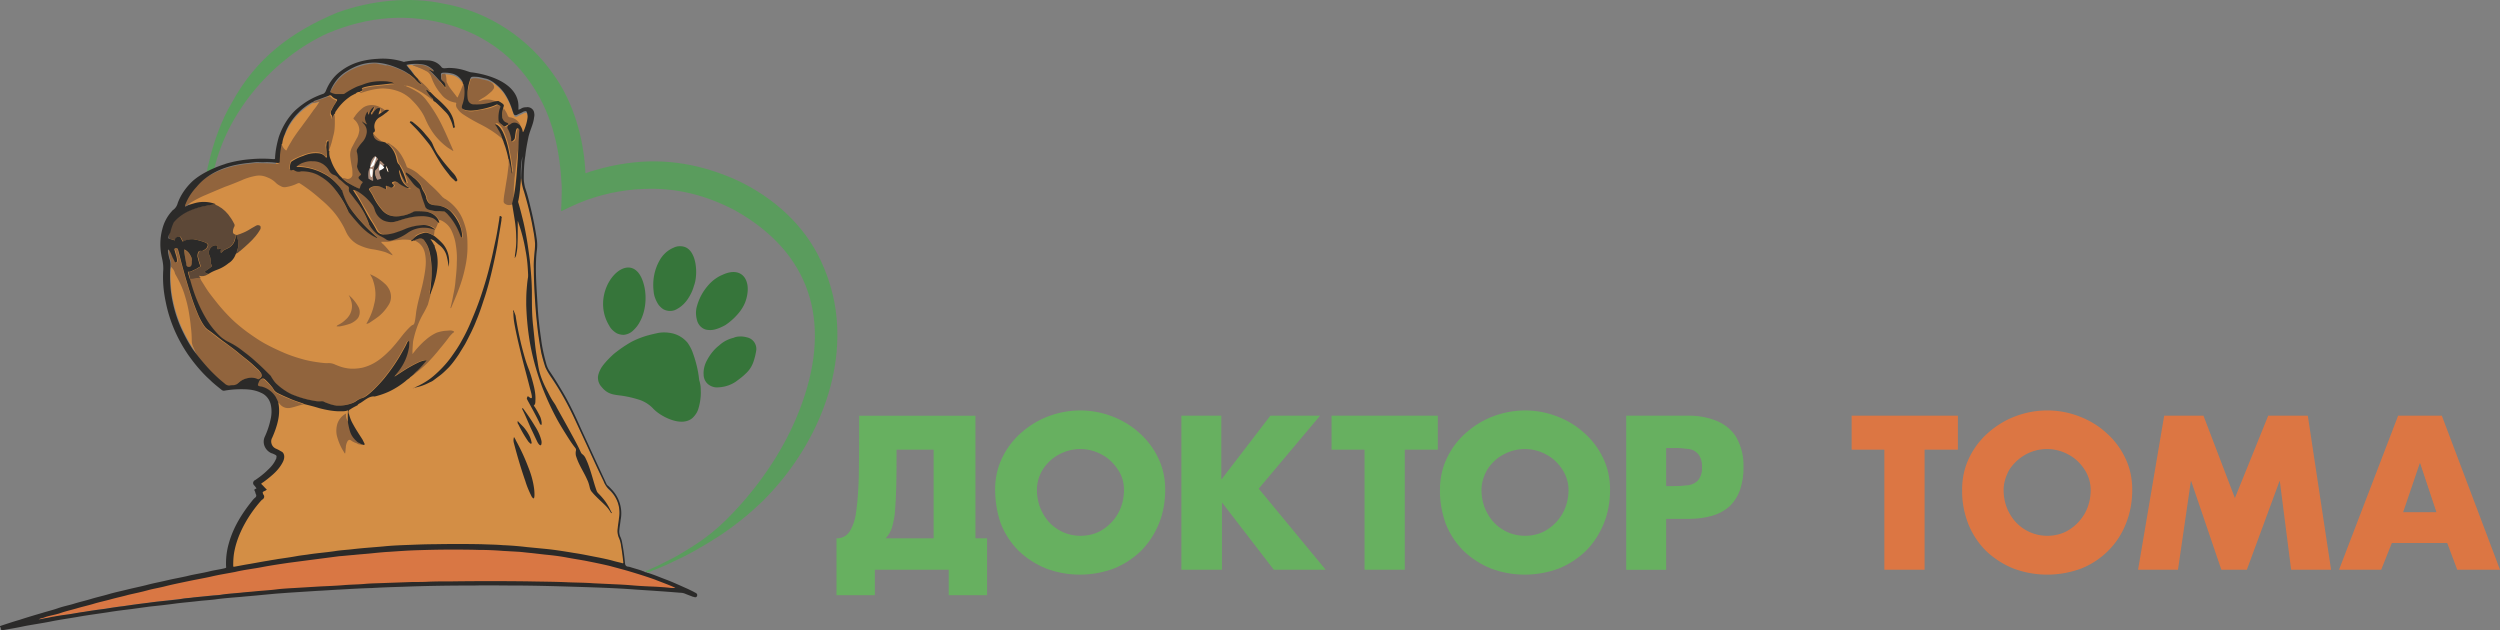
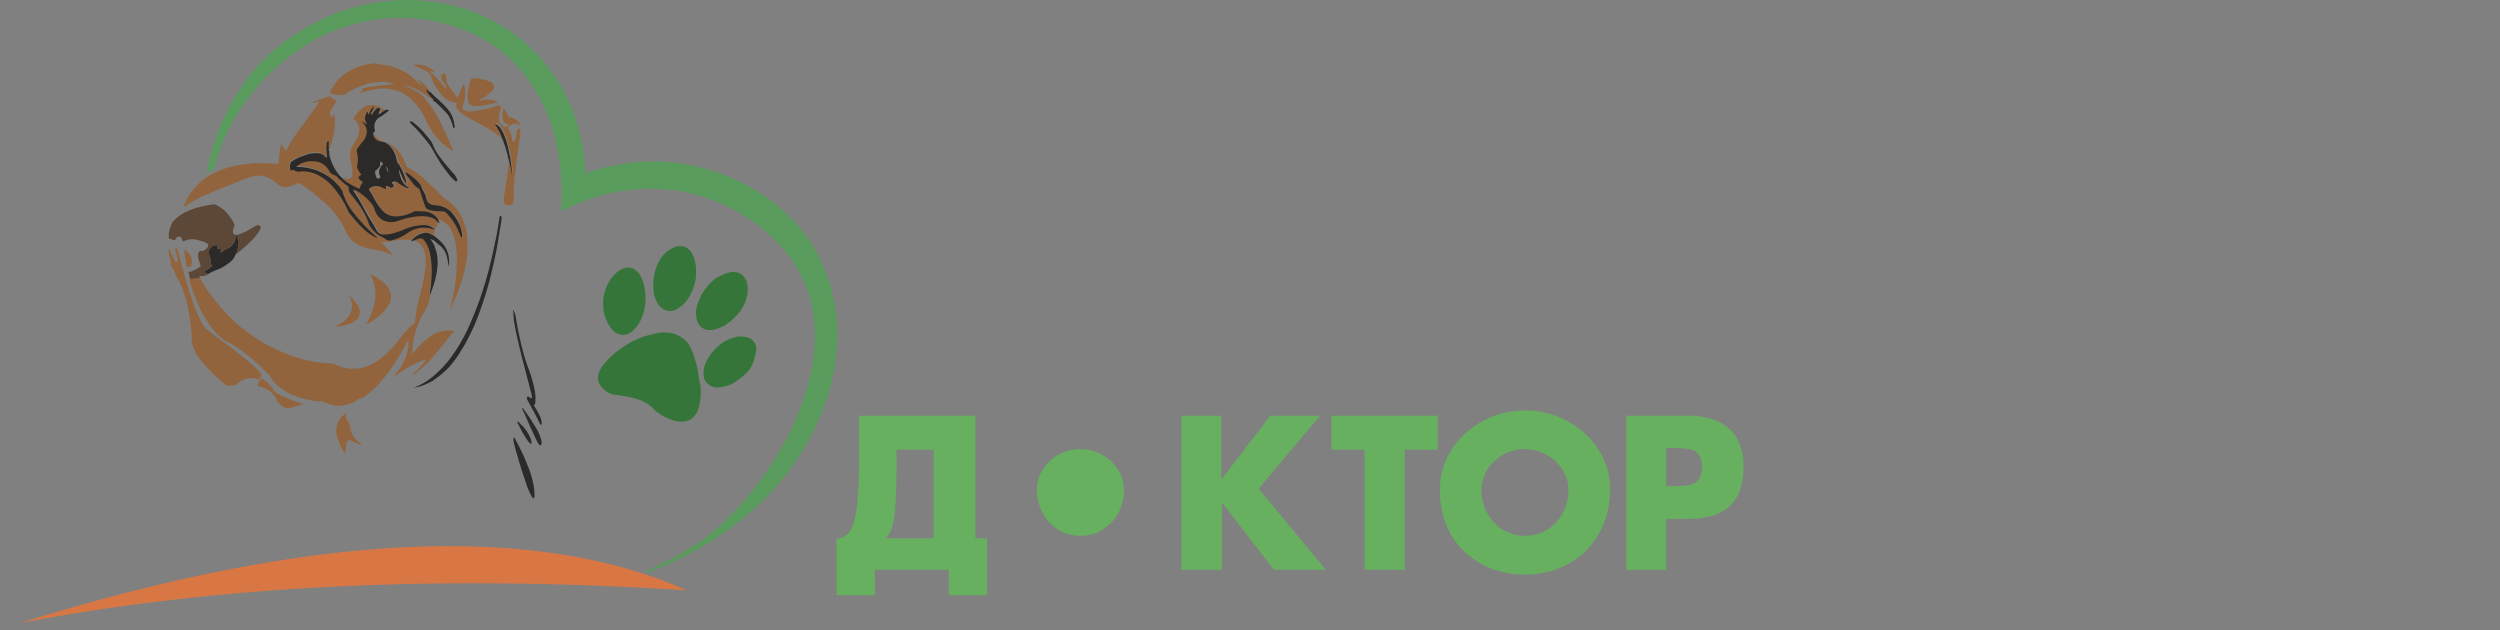
<svg xmlns="http://www.w3.org/2000/svg" xml:space="preserve" style="shape-rendering:geometricPrecision;text-rendering:geometricPrecision;image-rendering:optimizeQuality;fill-rule:evenodd;clip-rule:evenodd" viewBox="0 0 1913.16 482.29">
  <rect x="0" y="0" width="1913.16" height="482.29" fill="#808080" stroke="none" />
  <defs>
    <style>.fil6{fill:#2b2a29;fill-rule:nonzero}</style>
  </defs>
  <g id="Слой_x0020_1">
    <g id="_2309723702384">
-       <path d="M399.42 136.95c.23 3.6.96 7.22 2.16 10.59 2.89 9.62 5.06 19.25 6.74 29.12.73 3.37 1.22 6.98 1.44 10.59 0 1.44-.23 3.13-.48 4.58-.48 4.81-.48 9.62-.48 14.43 0 5.54.25 11.07.48 16.61.48 8.42.96 16.6 1.92 24.79.73 7.94 1.92 15.64 3.37 23.34.73 3.6 1.69 7.22 3.13 10.82 1.2 2.66 2.64 5.06 4.33 7.46 6.74 9.86 12.51 20.2 17.57 31.03 3.13 6.74 6.26 13.47 9.39 20.21 4.33 9.62 8.65 19.01 13.22 28.38.23.48.23.72.48 1.2.96 1.92 2.16 3.85 3.85 5.29 3.85 3.61 6.74 8.18 7.44 13.47.48 2.89.48 5.53 0 8.42-.23 2.66-.72 5.06-.96 7.7-.48 2.66 0 5.54 1.22 7.94 2.01 5.4 2.46 12.72 3.12 18.5 0 0 0 .25-.23.48-1.64-.32-3.37-.77-5.09-1.24-5.54 2.96-13.84 5.18-15.12 9.66-8.66-.48-17.09-.73-25.75-.96-15.15-.73-30.31-.96-45.47-.96h-27.43c-17.57.23-34.89.48-52.44.96-7.46.23-14.92.48-22.38.72-7.94.48-15.88.73-23.82 1.22-5.29.23-10.59.72-15.88.96l-21.16 1.44c-3.11.23-6.26.48-9.38.72l-12.28.96-4.56.48c-1.92-1.92-3.85-3.85-6.26-5.29-2.47-1.81-4.43-4.11-6.1-6.69-2.7.81-5.77 1.76-7.44 2.06-1.44.25-.83-3.03-.83-4.24 0-9.63 5.72-25.64 9.96-33.62 4.99-9.38 12.05-16.42 12.34-16.76.23-.25.47-.48.72-.73.53-.31.91-.78 1.13-1.29-.73-1.67-1.69-3.61-1.1-4.18.72-.48.96-1.69.48-2.41-.48-.96-.73-2.17-.96-2.66-.25-.48-.25-.96.48-1.2.19-.21.6-.45 1.28-.88 2.41-1.69 4.81-3.61 6.98-5.54 3.61-3.09 7.65-5.59 8.01-10.72-.53-1.48-1.01-2.98-.79-4.23a4.26 4.26 0 0 0-1.48-1.44c-1.22-.73-2.41-1.22-3.61-1.92-2.06-.64-2.16-2.34-1.7-4.33-1.9-2.58-2.28-6.12-.76-9.18 1.69-4.09 2.89-8.18 3.61-12.27.96-3.85.96-7.7.23-11.55-.96-3.85-3.6-6.98-7.22-8.43-3.37-1.44-6.97-2.41-10.59-2.41-5.29-.23-10.59 0-15.87.73-.96 0-1.69-.25-2.41-.73-2.41-1.67-4.58-3.6-6.74-5.77l-4.33-4.33c-4.58-4.8-8.91-9.86-12.76-15.4l-.23-.35v.11c-.96-.72-1.69-1.67-2.17-2.89-3.6-5.29-6.49-10.82-9.14-16.6a98.817 98.817 0 0 1-6.49-20.21c-1.69-7.7-2.41-15.88-1.92-23.82 0-.72 0-1.67.23-2.64.52.52 1.04 1.07 1.51 1.65-.05-2.05-.32-4.07-.81-5.98-1.44-6.74-1.44-13.96.23-20.69 1.22-4.56 3.61-9.14 6.74-12.75.25-.48.73-.96 1.22-1.44 1.44-1.22 2.64-2.89 3.11-4.81 7.26-18.53 32.77-29.73 50.75-31.51a87.74 87.74 0 0 1 15.88 0c1.44 0 1.44 0 1.44-1.2.25-5.29 1.22-10.35 2.89-15.16 1.1-3.4 2.61-6.65 4.43-9.68 2.2-5.43 5.58-10.45 9.78-14.86 3.11-3.11 6.49-5.76 10.11-7.94.48-.48.96-.72 1.44-.72 1.2 0 2.41-.25 3.6-.73.48 0 .96-.23 1.69-.23-1.05 1.58-2.11 3.16-3.16 4.65 1.37-.57 2.74-1.08 4.13-1.51 1.2-.23 1.92-1.22 2.41-2.16 2.16-5.77 6-10.83 11.07-14.68 3.85-2.89 8.18-5.05 12.99-6.49 4.56-1.44 9.14-2.17 13.96-2.41 6.26-.48 12.27.23 18.28 2.16h1.44c.96-.23 1.92-.48 2.89-.48 2.57-.4 5.2-.58 7.88-.62-.53-.66-1.05-1.34-1.63-2.02-.72-.96-1.44-1.92-2.41-2.89-.48-.48-.72-.96-.96-1.44 1.22-.25 2.17-.48 3.37-.48.47.47 9.65 3.56 11.07 4.33 1.92.96 3.61 2.64 4.33 4.81.1.27.19.52.27.79.68.55 1.31 1.17 1.88 1.86.48.73 1.44.96 2.16.96.96 0 2.17-.23 3.37-.23 1.04.05 2.08.14 3.13.23 0-.07-.01-.16-.01-.23 0-1.69-.23-3.61-.96-5.29 1.92 0 3.85.23 5.77.72 2.89.73 5.54 2.66 7.22 5.29 1.09-1.61 4.49-2.3 8.47-2.32 6.98-.03 15.8 1.94 17.3 4.48 2.89 2.16 5.29 4.81 7.22 7.7 2.64 4.33 4.81 8.89 6.26 13.71.23.73.48 1.2.72 1.92.25.96 1.22 1.22 2.17.96.23 0 .23-.25.48-.25 1.44-.96 3.11-1.44 4.81-2.41.23-.23.72-.23.96-.23.96-.25 1.2-.25 1.67.72.48 1.44.73 2.89.48 4.33.64 7.91-4.81 24.08-6.61 34.85-1 6-.88 10.33 2.05 10.62z" style="fill:#d38e45;fill-rule:nonzero" />
      <path d="M525.7 451.73c-190.02-12.11-360.33-3.72-510.94 25.16 222.33-69.11 392.64-77.49 510.94-25.16z" style="fill:#d97744" />
      <path d="M584.39 382.82c-5.29 5.05-10.83 10.11-16.61 14.66-2.88 2.41-6 4.58-9.13 6.98-5.29 3.85-10.83 7.44-16.36 10.82-3.85 2.41-7.94 4.56-12.03 6.97-4.81 2.66-9.62 5.06-14.44 7.22-5.29 2.66-10.83 5.06-16.61 7.22-.96.48-2.16.96-3.11 1.22-.73 0-1.44-.25-1.92-.73.23-.48.96-.48 1.44-.72 2.41-1.22 5.05-2.17 7.44-3.37 4.81-2.41 9.62-4.81 14.2-7.22 3.85-2.17 7.7-4.58 11.55-6.98 5.77-3.6 11.55-7.7 16.83-12.02 3.11-2.66 6.26-5.29 9.14-8.18 3.85-3.85 7.7-7.7 11.3-11.79 20.56-22.98 37.61-49.72 47.88-78.92 22.17-62.08 6.56-114.35-51.48-147-22.11-11.57-45.02-17.57-70.26-16.36-8.43.23-16.6 1.44-24.79 3.11-8.43 1.92-16.61 4.33-24.54 7.7-4.11 1.69-7.94 3.61-12.03 5.54-.48.23-.73.72-1.44.48v-.73c.23-5.77.48-11.77.48-17.57-1.37-27.42-6.57-53.33-21.9-76.75-15.05-23.27-36.25-38.82-62.55-46.92-32.6-9.78-63.74-7.06-94.8 6.02-40.76 18.68-76.1 58.75-86.62 103.45-1.92 1.22-3.85 2.17-5.77 3.13.25-2.41.73-4.81 1.44-7.22 3.59-15.59 9.54-32.66 17.8-46.43 18.45-34.05 45.66-54.24 80.6-68.8C283.64.4 313.07-2.94 339.91 2.89c34.44 6.15 65.06 26.71 84.68 55.57 14.4 20.57 21.87 47.04 23.34 71.94v1.44c0 .48.23.96.96.48 1.67-.72 3.37-1.2 5.05-1.67 8.66-2.66 17.32-4.58 26.23-5.77 29.74-4.13 57.61 1.05 84.69 13.47 27.07 12.89 50.49 33.69 63.27 61.11 4.11 8.66 7.22 17.8 9.39 26.94 12.89 56.74-13.32 116.53-53.18 156.39h.02z" style="fill:#5a9c5d;fill-rule:nonzero" />
      <path d="M152.29 211.03c2.41.73 4.81.25 6.97-1.2-.72-.73-2.16-.73-2.64-1.92 1.44-1.22 3.11-2.17 4.56-3.37.96-.48 1.22-.96.48-2.17-.48-.72-.48-1.67-.48-2.41 0-1.67-.23-3.11-.96-4.56-.96-2.41-.23-4.81 1.69-6.5 1.2-.96 2.64-1.44 4.09-.96.48 0 .48.23.48.72-.23 2.41-.23 2.41 2.17 1.44h.23s.25-.25.25 0 0 .25-.25.25c0 .72-.48 1.44-.48 2.16 0 .25.25.73.48.73.25 0 .48 0 .73-.25.96-1.69 3.11-2.16 4.81-3.13 3.37-1.67 5.53-5.29 5.53-8.89 0-.48-.23-.96.48-1.22l-.23-.23c-1.69-.48-2.17-1.22-1.92-2.89 0-.96.48-1.92.72-2.66.73-.96.73-2.16 0-3.11-1.2-2.41-2.64-4.58-4.33-6.74-2.89-3.6-6.49-6.26-10.82-7.94 0 .23-.25.23-.48.23-1.92.25-3.85.48-5.77.96-4.33.73-8.66 1.92-12.76 3.61-4.81 1.92-9.14 4.81-12.51 8.66-.48.48-.72.96-.96 1.67-.96 2.17-1.67 4.58-2.16 6.74v3.61c-.25.48.23.96.72 1.2h.25c1.2.25 2.16.48 3.37.96.48.25.72 0 .72-.48.25-1.44 1.22-1.92 2.41-2.16 1.22-.25 1.44-.25 1.92.72.48.96.96 1.92 1.44 2.89.25 0 .48 0 .73-.23 2.41-1.22 5.05-1.69 7.94-1.44 2.66.47 5.29 1.2 7.94 2.16.72.25 1.2.48 1.92.96.48.23.96.96.72 1.67-.23 1.22-.96 2.17-1.92 2.89-.96.48-1.67 1.44-3.11 1.22-1.22-.25-2.17.48-2.41 1.44-.25.96-.48 2.16-.25 3.37.48 1.92.96 3.85 1.69 5.77.48 1.2.48 1.44-.73 1.92-.96.72-2.16 1.44-3.37 1.92-1.67.72-3.11 1.92-5.05 1.44l1.44 5.77c2.64 0 5.29-.48 7.94-.96-.72-.73-.96-1.22-1.2-1.69zm28.87-17.09c0-.72 0-1.44.48-2.41 1.2-3.37.96-7.22-.48-10.59-.25-.23-.25-.72-.25-.96 4.09-1.2 7.94-2.89 11.55-5.29l3.37-1.92c.48-.23.96-.48 1.44-.48 1.67 0 2.41.73 2.16 2.41 0 .48-.23.73-.48 1.22-.96 1.67-2.16 3.37-3.37 4.81-1.67 1.92-3.37 3.85-5.29 5.53-1.92 1.69-4.33 4.11-6.49 5.77-.96.48-1.44 1.44-2.64 1.92v-.01z" style="fill:#5d4837;fill-rule:nonzero" />
      <path d="M314.68 184.09c-.23-.48-.72-.48-1.2-.48-1.92-.25-3.61-.25-5.54-.25-2.16.25-4.33.48-6.49.73-1.69.48-3.13.72-4.81.96h-4.81c0 .72.48 1.2.96 1.44 2.64 2.41 4.56 5.05 6.97 7.7.25.23.48.72.73 1.2-1.92-.72-3.61-1.67-5.54-2.41-3.11-.96-6.26-1.67-9.38-2.16-4.11-.48-8.18-1.92-12.03-3.85a21.09 21.09 0 0 1-8.18-8.43c-.73-1.44-1.44-3.11-2.16-4.56-2.41-4.58-5.29-8.91-8.66-12.76-2.66-2.89-5.29-5.53-8.18-7.94-3.61-3.13-7.22-6.26-11.31-9.14-1.67-1.22-3.37-2.41-5.29-3.61-.48-.48-1.2-.48-1.92-.23-2.89 1.44-6 2.41-9.14 2.89-1.2.23-2.64 0-3.85-.73-1.44-.72-2.64-1.44-3.6-2.41-1.92-1.92-4.11-3.37-6.74-4.33-2.66-1.2-5.53-1.67-8.42-1.2-4.11.72-7.94 1.92-11.55 3.6-4.11 1.69-8.18 3.37-12.28 4.81-5.29 2.17-10.33 4.33-15.4 6.5-4.56 1.92-8.89 4.33-12.99 6.97-.23.25-.96.25-.48.73-.72.48-1.67.96-2.64 1.2 0-.72.23-1.44.48-2.16 1.92-4.81 4.81-9.14 8.42-12.99 3.61-4.11 7.7-7.46 12.51-9.87 6.5-3.37 13.47-5.77 20.69-6.97 3.85-.73 7.44-.96 11.3-1.44 2.17-.25 4.58 0 6.74 0 3.61 0 6.98.23 10.59.48h.73c.72 0 1.2-.25 1.2-.96 0-1.69.25-3.37.25-5.06.23-2.64.72-5.53 1.2-8.18 0-.25.25-.48.48-.48.25 0 .48 0 .48.23.48 1.44 1.44 2.89 2.66 3.85.48.48.72.48.96-.25 1.2-2.64 2.89-5.05 4.33-7.69 2.16-3.37 4.56-6.74 6.97-9.87 3.13-4.33 6.26-8.42 9.39-12.99 1.67-1.92 3.11-4.09 4.33-6.26-.73 0-1.22.25-1.69.25-1.2.48-2.41.72-3.6.72.23-.48.72-.72 1.2-.96 3.61-1.2 7.22-2.41 10.83-3.85.72-.23 1.44-.23 1.92.25.96 1.2 2.16 1.92 3.6 2.41.73.23.48.72.48 1.2-.48.73-.96 1.69-1.44 2.41-.96 1.44-1.92 3.13-2.64 4.81-.96 1.22-.73 2.89.23 4.11.48.48-.23 1.2 0 1.67.48-.23.73-.96.96-1.44.25-.48.48-1.44 1.44-1.67.48.96.48 1.92.48 2.89v3.6c0 3.37-.23 6.74-1.2 9.87-.73 3.11-1.44 6.26-2.66 9.38-.23.48-.23 1.22-.72 1.44-.48-.23-.48-.72-.48-.96v-4.81c0-.48.23-1.44-.48-1.67-.73-.25-.96.96-1.22 1.44v.23c0 .96-.48 2.17-.23 3.13.23 2.16.23 4.56.48 6.74 0 .48.23.72-.25.96-.48.23-.72-.25-.96-.48-.96-1.44-2.64-2.41-4.56-2.66-1.92-.23-3.61-.23-5.54 0-2.41.48-4.56 1.22-6.74 1.92-2.89 1.22-5.77 2.41-8.66 4.11l-.72.72c-.48 1.69-.73 3.37-.73 5.06 0 .96.48 1.2 1.69.96.48-.25.72-.48 1.2 0 1.44 1.2 3.61 1.67 5.54.96h.72c5.06 0 9.87 1.2 13.96 3.85 4.58 2.64 8.43 6.26 11.55 10.33 3.61 4.58 6.5 9.62 9.14 14.92.25.73.73 1.44 1.22 2.41 2.64 3.37 5.53 6.74 8.42 9.86 3.6 3.85 7.7 6.98 12.51 9.39.23 0 .48.23.72 0-.23-.48-.48-.73-.96-.96-3.37-3.37-6.74-6.26-9.86-9.62-3.13-3.37-6.02-6.74-8.66-10.33-3.37-4.58-5.77-9.39-7.22-14.92 0-.25-.23-.48-.48-.73-1.44-2.16-3.37-4.33-5.29-6.26-2.64-2.64-5.77-4.81-9.14-6.49-5.77-2.89-12.03-4.58-18.28-4.81-.72 0-1.2 0-1.92-.25 1.22-.96 2.17-1.67 3.61-2.41 2.64-1.2 5.53-1.92 8.66-1.67 5.29-.25 10.33 2.64 12.75 7.44.73 1.44 1.92 2.41 3.37 2.89 1.44.48 2.89 1.69 3.85 2.89 0 .25.25.25.48.48 2.17 1.69 3.85 3.61 6.26 5.06.73.48 1.2 1.2.96 1.92 0 1.44.48 2.89 1.44 4.09 1.92 2.41 3.85 4.81 5.53 7.22 3.61 4.81 6.5 10.11 8.43 15.64 0 .48.23.72.48 1.2 1.92 3.37 4.56 6.26 7.94 8.18 1.44.73 2.89 1.44 4.33 2.41 1.22.96 2.66 1.44 4.11 1.22.72-.25 1.44-.25 2.16-.48 3.61-1.22 7.22-2.89 10.35-5.06 5.53-4.09 12.51-5.29 19.01-3.37.73.25 1.67.48 2.64.48-.23 1.69-.48 3.61-.72 5.29-1.69-.96-3.37-1.92-5.29-2.41-.96-.23-1.92-.23-2.89 0-1.92.48-4.11 1.22-5.77 2.41-.96 1.44-2.16 2.89-3.37 3.85l-.04-.02zm31.53 69.05c-.48-.25-1.22-.25-1.69-.25-1.2 0-2.64.25-3.85.25-2.16.23-4.33.72-6.49 1.44a34.165 34.165 0 0 0-8.43 5.53c-2.64 2.17-5.05 4.81-7.22 7.22-.96 1.22-1.92 2.41-2.89 3.61v-1.22c0-2.89.25-5.53.48-8.42 1.44-7.22 3.85-14.2 7.46-20.69 1.44-2.41 2.64-4.81 3.85-7.46.72-2.64 1.44-5.29 2.16-7.94 0-.25 0-.48-.23-.73l-.73.48c0-1.2.25-2.41.48-3.6.25-1.69.48-3.13.48-4.81.48-3.85.48-7.94.48-11.79-.25-4.56-.73-9.13-1.92-13.47-.73-2.64-1.92-5.05-3.61-7.22l-.23-.48c-.96-1.2-2.64-1.67-4.11-1.2-.96.48-2.41.48-3.11 1.44.23.25.48.25.72.48 3.61 1.67 6.26 4.81 7.22 8.91.73 3.11.96 6.49.73 9.62-.25 3.85-.96 7.7-1.67 11.31-1.22 6.26-3.13 12.51-4.58 19.01-.48 2.41-.96 4.58-1.2 6.98-.25 2.16-.48 4.09-.96 6.26-.25.96-.48 2.16-1.92 2.41-.25 0-.48.48-.96.72-2.89 2.66-5.54 5.77-7.94 8.91-2.41 3.11-4.81 6-7.44 8.89-2.17 2.17-4.33 4.33-6.74 6.26-4.33 3.61-9.14 6.26-14.68 7.7-4.33.96-9.14 1.22-13.47.25-2.64-.48-5.05-1.44-7.44-2.41-1.92-.96-4.11-1.44-6.26-1.22-1.92 0-3.85-.23-5.77-.48-3.85-.48-7.94-1.2-11.77-2.16-5.29-1.44-10.59-3.13-15.64-5.29-5.05-2.17-10.11-4.58-14.92-7.22-3.85-2.17-7.44-4.58-10.82-6.98-3.85-2.64-7.46-5.53-11.07-8.66-4.33-3.85-8.42-8.18-12.28-12.75-2.64-3.13-5.05-6.26-7.44-9.39-2.41-3.11-4.33-6.49-6.49-9.86-.48-.73-.73-1.22-.96-1.92-.25-.25-.25-.48-.48-.73-2.66.48-5.29.96-7.94.96v.48c1.44 5.29 3.13 10.59 5.29 15.88 2.17 5.29 4.81 10.59 7.94 15.64 2.89 4.56 6.26 8.66 10.11 12.27 1.44 1.22 3.11 2.41 4.81 3.37 4.09 1.92 8.18 4.33 11.77 7.22 3.61 2.66 7.22 5.54 10.59 8.66 3.85 3.37 7.44 6.98 11.07 10.59.23.25.48.73.72 1.22 1.22 1.92 2.41 3.85 4.11 5.29 3.37 3.11 7.22 5.76 11.3 7.7 5.29 2.16 10.59 3.85 16.36 4.81 2.17.47 4.11.72 6.26.47.48 0 1.22 0 1.69.25.96.48 1.92.96 2.89 1.22 2.41.96 4.81 1.67 7.22 1.92 4.33.23 8.66-.48 12.75-2.17.48-.23.96-.48 1.44-.72 1.69-1.22 3.61-2.41 5.54-2.89.96-.25 1.67-.73 2.41-1.22 5.29-3.85 9.86-8.42 14.19-13.71 5.29-6.5 10.11-13.47 14.19-20.94 1.22-2.16 2.66-4.56 3.61-6.97.23-.25.48-.73.96-.73s.48.48.48.96c0 1.69 0 3.61-.48 5.29-1.22 6.26-3.85 11.79-7.7 16.83-.96 1.22-1.92 2.41-2.89 3.61l.23-.01c.25 0 .73-.23.96-.48 1.92-1.2 3.61-2.41 5.54-3.6 3.37-2.16 6.74-4.09 10.11-5.77 1.92-.96 3.6-1.67 5.77-2.16.72-.25 1.44-.25 1.92 0-2.17 2.64-4.58 5.29-6.98 7.7-1.2.96-2.41 2.16-3.37 3.37.48 0 .96-.25 1.44-.48 2.66-2.17 5.06-4.11 7.46-6.26 2.41-2.17 4.56-4.58 6.74-6.98 1.67-1.92 3.37-3.85 5.05-6 2.41-2.89 4.58-5.54 6.74-8.43.96-1.44 2.17-2.64 3.37-3.85 1.44-.72 1.22-1.2-.23-1.67l-.07-.01zm-215.34-49.07c.25-1.92 0-4.11-.72-6.02-.73-2.16-.73-4.33-1.22-6.49 0-.25 0-.25.48-.48.48-.23.73.72.96 1.2.96 1.69 1.69 3.61 2.41 5.29.48.96.73 1.69 1.22 2.41.48.73.48.96 1.2.73.73-.23.48-.73.73-1.22 0-1.2-.25-2.16-.48-3.37-.48-1.67-.96-3.36-1.44-4.81-.25-.47-.25-.96.48-1.2.72-.25 1.2-.25 1.44.73.72 2.88 1.44 6 2.41 9.13 2.41 9.14 5.05 18.28 7.94 27.19 1.69 5.29 3.61 10.33 5.77 15.15 1.22 3.13 3.13 6.02 5.06 8.66.48.73 1.2 1.22 1.92 1.69 4.56 3.37 8.66 6.97 13.47 10.11 3.11 2.16 6.26 4.56 9.14 6.97 3.36 2.66 6.97 5.54 10.33 8.43 1.92 1.67 3.85 3.6 5.77 5.29.72.72 1.44 1.67 2.16 2.64.48.48.48 1.2 0 1.67-.48.73-.72 1.92-1.67 2.41-.96.48-1.92-.23-2.89-.48-4.11-.96-8.43 0-11.79 2.41-.48.25-.96.73-1.44 1.22-.96 1.22-2.41 1.67-3.85 1.67-.96 0-1.92.25-2.89.25-1.44 0-2.64-.48-3.6-1.44-3.37-2.64-6.5-5.77-9.62-8.66-3.85-3.85-7.44-7.94-10.59-12.27-.48-.48-1.2-.96-1.2-1.69 0-.23 0-.48-.48-.72 0-.25 0-.73-.25-.96-.72-1.44-1.2-2.89-1.92-4.33-.48-1.22-.96-2.66-.96-4.11 0-3.85-.23-7.44-.72-11.07-.25-3.11-.73-6.26-1.22-9.38-.72-4.81-1.92-9.87-3.37-14.44-1.67-5.77-4.33-11.31-7.44-16.61-.48-2.41-1.69-4.09-3.13-5.53v.03zM310.36 65.73c.73.48 1.44.73 2.17.96 2.64 1.22 5.29 2.66 7.94 4.33 2.41 1.69 4.58 3.85 6.26 6.26 3.85 5.06 7.22 10.35 10.11 15.88 3.61 6.98 6.74 14.44 9.87 21.65.23.25.23.48 0 .73-1.22-.73-2.66-1.69-3.85-2.41-5.29-3.85-9.87-8.66-13.24-14.2-1.67-2.64-3.11-5.53-4.33-8.42-1.67-3.85-4.09-7.22-6.74-10.35-1.44-1.67-2.89-3.11-4.33-4.56-2.41-2.17-5.29-4.11-8.18-5.29-3.11-1.22-6.49-2.17-9.86-2.41-2.17-.25-4.33-.25-6.26 0-4.58.48-8.91 1.67-13.24 3.11-.23.25-.72.25-1.2 0 .25-.48.72-.48 1.2-.72.48-.25.96-.48.48-1.22-.48-.72 0-.96.48-1.2.96-.48 2.17-.73 3.37-.96 4.33-.96 8.66-1.22 12.99-1.69 2.41-.23 4.81-.72 7.46-.72-.96-.73-2.17-.96-3.37-1.22-2.17-.48-4.11-.72-6.26-.48-4.58 0-9.39.73-13.71 2.41-1.69.73-3.61 1.22-5.29 1.92-3.13 1.44-6.02 3.13-8.91 5.06-.23.23-.72.48-1.2.48h-5.77c-1.22-.25-2.41-.48-3.61-1.22-.48 0-.72-.48-.48-.96v-.23c.25-.73.48-1.22.73-1.92.06.06.12.1.19.14 2.63-5.15 6.41-9.58 11.36-12.88 6-3.85 12.99-6.26 20.2-6.97 1.69-.25 3.13 0 4.81.48 1.87.23 3.72.69 5.58 1.15.07-.07.2-.26.2-.43 3.85.96 7.46 2.17 11.07 3.85 3.85 1.69 7.46 4.11 10.35 6.98 1.44 1.44 2.89 2.89 4.56 4.33l.48.23c0 .25 0 .25.25 0h-.25c.25-.72-.48-1.2-.96-1.92s-1.2-1.2-1.2-2.16c.96 0 1.2.72 1.44.96 2.64 2.16 4.81 4.33 6.97 6.97.25.25.48.48.48.96-1.44-.23-1.92-1.44-3.11-2.16-.25.48 0 .96.23 1.44.96 1.44 1.92 2.89 3.13 4.33.72.96 1.67 1.44 1.92 2.64-.25 0-.73 0-.96-.23a66.679 66.679 0 0 0-12.28-7.94c-2.16-1.2-4.56-2.16-6.97-2.64 0 .48-.25.48-.73.23-.23-.23-.48-.48-.72-.23-.25.23.23.23.23.23h.48l.02.02zm73.86 40.18c-.23 0-.23 0-.48-.23-5.29-4.58-11.3-8.18-17.57-11.3-4.11-2.17-7.94-4.34-11.55-6.74-1.92-1.22-3.61-2.89-4.81-4.81-.73-.96-.96-2.17-.73-3.37.25-.48 0-.96-.72-.96-4.33-.73-8.18-2.89-10.82-6.5-3.37-3.85-5.77-8.18-7.46-12.99-.72-2.16-2.16-3.85-4.33-4.81-2.64-1.44-5.29-2.64-8.18-3.6-.48-.25-1.2 0-1.44-.73 3.61-.96 7.22-.48 10.59.96 1.69.73 3.13 1.69 4.58 2.89.47.48.72.96.96 1.69-1.2 0-2.16-.96-3.6-1.22 4.56 4.33 8.66 8.91 12.51 13.71.48-1.92-.25-3.85-1.92-5.05-.96-.48-1.44-1.44-1.44-2.41v-1.2c0-2.66 0-2.66 2.89-2.89.72 1.67.96 3.37.96 5.29 0 .72.23 1.67.72 2.16.48 1.2 1.22 2.41 1.92 3.37 1.69 2.41 3.61 4.56 5.29 6.97.25.25.25.48.73.25.72-1.92 1.67-3.61 2.41-5.53.72-1.92 1.2-3.13 1.92-4.58.96.96.96 2.17 1.2 3.37.48 4.58 0 9.14-1.67 13.47-.48 1.92-.25 2.64 1.92 3.37 2.16.72 4.56.96 6.97.48 3.13-.73 6.26-.96 9.39-1.69 2.64-.48 5.29-1.44 7.7-2.64.48-.25.96-.25 1.44 0l.48.25c1.67.96 1.67.96.96 2.64-.96 2.89-1.44 6.02-.96 9.14 0 .72.48 1.44.96 1.92.96.96 1.92 1.44 2.89 2.41.48.48.96.23 1.44 0 .63-.42 1.25-.83 1.88-1.1-.14-.51-.57-.87-1.17-1.07-2.16-.48-3.6-2.41-3.37-4.56-.48-2.41 0-5.05.73-7.44 1.2 1.67 2.41 3.6 3.11 5.53.25.73.96 1.44 1.92 1.44 3.13.48 6.02 2.41 7.46 5.29.23.48.23.73.23 1.22-.23 0-.48-.25-.72-.48-1.69-1.44-4.11-1.69-6.02-.25-.48.48-1.2.73-1.92.96l-.04-.05c-.48.87-.57 1.88.04 2.7 1.22 2.16 1.92 4.56 2.41 6.97v1.2c-.23.25 0 .73.25.96.48.25.72 0 .96-.23.96-.48 1.44-1.44 1.67-2.66 0-1.92.48-3.85.96-5.77.25-.47.25-1.44 1.22-1.2.72 0 1.2.73 1.2 1.44 0 2.41-.23 5.05-.48 7.44-.48 1.22-.72 2.41-.72 3.61-.48 3.37-.96 6.97-1.44 10.33-.25 2.17-.48 4.11-.73 6.26-.23 2.66-.48 5.29-.96 7.94-.23 1.92-.23 3.85-.48 5.77-.23 3.11-.23 6-.23 9.14 0 .48 0 .72.48.72l-1.22 5.06c-1.92 1.2-4.56.96-6.26-.48-.48-.48-.72-.96-.72-1.44 0-1.69.23-3.61.48-5.29.72-4.33 1.44-8.91 2.16-13.24.48-3.11.73-6.26 1.22-9.62v-4.56c0-.48 0-.96.23-1.22 0 0 .25 0 .25.25.72 2.89 1.2 5.77 1.92 8.42 0 .96.23 2.17.72 2.89 0-2.41-.23-4.81-.72-7.22-.48-3.6-1.22-7.22-1.92-10.82-.96-4.81-2.41-9.62-4.58-14.2-.72-1.67-1.92-3.36-3.37-4.56-.72-.72-1.67-.96-2.64-.96.72 1.22 1.44 2.17 2.16 3.13.96 3.6 2.17 6 2.89 8.65l.02-.02zm-2.89-27.42c-1.67 0-3.11.48-4.81.96-4.33 1.2-8.89 1.67-13.47 1.67-2.64 0-4.81-1.92-5.05-4.33-.48-4.56.23-9.14 1.44-13.47.25-.48.25-1.2.48-1.67.25-1.22.96-1.44 2.16-1.69 1.92-.23 3.85 0 5.54.48 1.44.25 2.89.73 4.33.96 1.92.48 3.6 1.22 5.05 2.41-.23.48.25.25.25.25 0 .23.23.23.23.23 0 .25 0 .48.25.73.72 1.2.48 2.64-.48 3.6-.25.48-.73.96-.96 1.22-2.16 1.92-4.33 3.85-6.97 5.29-1.22.72-2.41 1.44-3.37 2.41l1.92-.48c3.37-1.22 6.97-1.22 10.11 0 1.43.23 2.41.72 3.36 1.44h.01zM276.44 340.25c-1.22 0-2.41-.23-3.37-.96-1.44-.48-3.13-1.2-4.33-2.16-1.22-.96-2.17-.48-2.89.72-.73 1.44-1.22 3.13-1.22 4.81-.23 1.44-.23 2.89-.48 4.33-.47 0-.72-.48-.72-.72-2.41-3.61-4.11-7.46-5.29-11.55-.96-3.13-.96-6.26-.25-9.39.96-3.85 3.37-6.97 6.98-8.89-.48 2.64.48 5.29 2.41 7.22.48 2.41.96 4.56 1.67 6.97.96 2.89 2.66 5.29 5.06 7.22.48.48 1.2.96 1.92 1.22-.23.48.23.72.48 1.2l.02-.02zm-43.55-30.8c-1.22 0-2.41.48-3.61.73-2.41.72-4.56 1.44-6.97 1.92-3.13.72-6.26-.48-8.18-2.89-.25-.48-.73-.96-1.44-1.22-.48-1.44-1.22-2.89-1.92-4.09-2.66-3.85-6.74-6.74-11.31-7.94l-.23-.01c-2.41-.48-2.41-.72-1.44-2.89.23-.72.72-1.44 1.2-2.16.96-.96 2.41-1.22 3.37-.25 0 0 .25 0 .25.25 2.16 1.92 4.09 3.85 5.77 6.02.23.23.48.47.48.72.72 1.69 1.92 2.89 3.6 3.61 2.66 1.44 5.54 2.64 8.43 3.85 3.6 1.45 7.22 2.89 11.07 4.11.48 0 .72.23.96.23h-.01zm-86.14-109.47c0 .96 0 1.92-.23 2.89 0 .73-1.22 1.44-1.92 1.69-.96 0-1.69-.73-1.92-1.44-.48-1.92-.73-3.61-.96-5.54-.25-1.92-.48-3.11-.73-4.56v-1.44c0-.48.25-.48.48-.25 2.17 1.22 3.61 2.89 4.58 5.06.72.96.96 2.41.72 3.6l-.01-.01zm189.35-31.51c-2.17-3.6-5.77-6-10.11-6.49-2.41-.25-4.58-.25-6.98-.25-.96 0-1.92.48-2.64.73-2.89 1.2-5.77 2.16-8.91 2.89-2.64.48-5.53.23-8.18-.25-2.41-.72-4.56-2.16-6.26-4.09-2.89-3.37-5.29-6.98-7.22-11.07-.72-1.44-1.67-2.89-2.64-4.33-.48-.73-.25-.96.23-1.44 2.41-1.92 5.77-2.17 8.66-.96 1.22.48 2.41.96 3.85 1.67.48-.96-.48-1.67 0-2.64 1.22.23 2.17.72 3.37 1.2.96.48 2.17 0 2.66-.96 0-.23.23-.23.23-.48 0-.23-.23-.48-.23-.48-.25-.23-.73-.48-.73-.72-.48-.73-.23-.96.48-1.22 1.44-.48 2.89-.23 4.11.73 1.67 1.44 3.37 2.41 5.53 3.37.96.48 1.92.72 3.13.48a12.246 12.246 0 0 1-6.02-6.02c-1.2-2.41-1.92-5.05-2.16-7.94.48.72.96 1.44 1.2 2.41.96 2.41 1.92 4.56 3.37 6.74.25.23.48.96.96.72.48-.23.25-.72 0-1.2-1.2-4.11-2.64-7.94-4.81-11.55-.23-.48-.48-.96-.72-1.22-1.44-1.2-1.44-2.64-1.92-4.33-.73-3.85-2.66-7.44-5.54-10.33-.96-.73-2.16-1.22-2.89-2.17 1.22 0 2.17.48 2.89 1.22 4.11 2.41 7.22 6 9.39 10.11a39.25 39.25 0 0 1 2.89 6.49c.23.73.72 1.22 1.44 1.44 3.11 1.22 6.26 3.13 8.66 5.54 2.41 1.92 4.56 3.85 6.74 6 1.22 1.22 2.41 2.17 3.37 3.13 2.66 2.41 5.06 5.05 7.46 7.7.72.48 1.44 1.2 2.16 1.44 6.02 3.85 10.59 9.14 13.24 15.63 1.44 3.61 2.64 7.46 3.11 11.31.48 3.37.48 6.74.48 9.86 0 5.54-.72 10.83-1.92 16.13-1.2 5.76-2.89 11.3-5.05 16.83-1.69 4.58-3.61 8.91-5.54 13.47 0 .25-.23.25-.23.25-.48 0-.25-.48-.25-.48.96-3.61 1.69-7.44 2.41-11.07.73-3.37 1.22-6.74 1.44-9.86.48-4.58.96-9.14.96-13.72.25-4.33 0-8.66-.72-12.99-.48-3.85-1.69-7.7-3.37-11.3-1.69-3.61-4.81-6.5-8.43-7.94h-.96l-.01.02zm-25.5-36.57c0 .73.23 1.22.48 1.44 1.92 2.41 3.37 4.81 5.53 7.22 1.22 1.69 2.66 2.89 4.33 3.85.48.25.73.73.73.96.23.73.48 1.44.72 2.17.96 3.37 2.17 6.74 3.37 10.11.25 1.44 1.44 2.41 2.66 2.89 2.41.72 4.81.96 7.44 1.2 1.44 0 2.89.25 4.58.25.48 0 .72.23.96.48.73.72 1.45 1.2 1.92 1.92 4.33 4.81 7.44 10.33 9.62 16.36.25.48.25.96.96.96.48-.48.25-.96.25-1.69-.48-2.89-1.22-5.77-2.17-8.42-1.44-3.85-3.6-7.22-6.74-9.87-3.13-2.89-6.98-4.33-11.31-4.56-4.09-.25-6-1.44-7.22-5.29 0-.48-.23-.73-.23-1.22-.25-1.44-.96-2.64-1.69-3.85-.72-.96-1.2-2.16-1.67-3.37-.48-1.2-.96-2.16-1.69-3.11-1.44-1.69-3.11-3.13-4.81-4.58-1.92-1.2-3.85-2.64-6-3.85l-.03-.01zm22.62 43.31c-2.41-2.16-5.54-3.11-8.91-2.89-4.56.25-8.89 1.22-12.99 2.89-2.89 1.22-5.77 2.17-8.42 3.13-2.41.96-5.06 1.2-7.7 1.2-2.66.25-5.06-1.44-6.26-3.6-1.22-2.41-2.66-4.58-4.11-6.98-1.67-2.64-3.11-5.77-4.81-8.42-1.67-2.66-3.6-6.26-5.29-9.39-1.2-1.92-2.41-3.85-3.6-5.77 1.67.25 3.11.73 4.33 1.69 3.85 2.41 7.44 5.53 10.11 9.14.96 1.2 1.44 2.41 1.92 3.85.96 3.37 3.37 6.26 6.49 8.18 2.66 1.44 5.54 1.92 8.43 1.2 1.92-.23 4.09-.96 5.77-1.67 2.89-.96 5.77-1.69 8.89-2.17 1.69-.23 3.37-.48 5.06-.48 3.37-.23 6.74.25 9.86 1.44 1.44.48 2.66 1.69 3.61 2.89-.73 2.17-1.44 4.11-2.41 5.77l.02-.01zm-41.87-90.46c0-.73.48-1.44-.25-1.69-.72-.23-1.67-.23-2.41.48-1.2.96-2.16 2.17-2.89 3.61-.23.48-.48 1.2-.96.72s-.48-.96-.23-1.44c0-.23.23-.48.48-.48.96-1.2 1.44-2.41 1.67-3.85-1.67.73-2.89 2.41-4.09 6.02-.73-.73-.48-1.44-.96-2.41-1.22 1.2-1.92 2.89-1.92 4.81 0 1.92.48 3.6 1.67 5.05-1.44-.72-2.64-1.44-3.85-2.41.25.73.73 1.22 1.22 1.92 1.92 1.92 2.89 5.06 2.16 7.7-.48 2.41-1.67 4.81-3.37 6.5-1.2 1.44-2.16 2.89-3.37 4.56-.72.96-.96 2.17-.48 3.37.48 1.22.48 2.16.48 3.37.25 2.16 0 4.56-.48 6.74 0 .48 0 .96.25 1.44.48 1.44 1.22 2.89 2.16 4.09.73.96.73 1.22-.23 1.92-1.44.96-1.44 1.69-.25 2.89.48.48.96.73 1.44 1.22.73.72.96.96.48 1.67-.96 1.22-1.67 2.41-1.67 3.85-.48.25-1.22 0-1.69-.23-2.16-.96-4.33-2.17-6.49-3.37-1.67-1.22-3.37-2.41-4.81-3.61-.25-.23-.73-.72-.73-.96.96 0 1.69.25 2.66.48 1.67.73 3.85-.23 4.56-1.92.25-.48.25-.72.25-1.2 0-2.17 0-4.11-.48-6.02-.48-2.64-.96-5.29-1.22-7.94-.23-2.89.48-5.53 1.92-7.94 1.22-2.41 2.41-4.58 3.61-6.74.72-1.44 1.2-3.37 1.44-5.06 0-2.64-.96-5.29-2.89-7.44l-.48-.48c-1.44-1.22-1.44-1.22-.25-2.66 1.69-2.64 3.85-4.81 6.26-6.74 1.92-1.44 4.33-2.16 6.74-2.16 2.66 0 5.06.72 7.46 2.16 1.67.73 2.89 1.92 4.09 3.13-1.67.96-3.37 2.16-5.05 3.37 0-.96.96-1.69.96-2.41.23 0 .48-.25.48-.48 0-.25-.25 0-.48 0l-.48-1.44h-.01zm1.92 24.3c-1.69 0-3.37-.48-4.81-1.44-1.44-.96-2.41-2.66-2.41-4.58.23 0 .48 0 .48.25 1.92 2.16 4.09 3.85 6.26 5.29.48 0 .48.23.48.48zm-10.11 100.8c4.09 1.67 7.94 4.09 11.3 7.22 1.44 1.2 2.41 2.64 3.37 4.33 1.92 3.85 1.92 8.42-.48 12.03-1.92 3.11-4.33 6-7.22 8.42-2.16 1.69-4.33 3.13-6.49 4.58-.96.72-1.92 1.2-3.13 1.44 0-.48.25-.96.48-1.22 2.41-4.33 4.33-8.89 5.29-13.71 1.69-6.02 1.22-12.28-.72-18.05-.48-1.92-1.44-3.37-2.41-5.05v.01zm-16.36 15.88c2.89 2.41 5.29 5.29 7.22 8.66 1.69 2.64 1.69 6.26 0 8.89-1.44 1.92-3.6 3.37-5.77 4.33-2.64.96-5.53 1.69-8.18 2.17h-2.41c0-.48.48-.73.73-.96 2.16-.96 4.33-2.41 6-4.11 4.33-3.6 6.02-9.38 4.33-14.44-.48-1.67-1.2-3.37-1.92-4.56l.01.01z" style="fill:#91643d;fill-rule:nonzero" />
      <path d="M536.27 298.61c.25 4.81-.48 9.86-1.92 14.44-.72 2.41-2.16 4.56-4.09 6.49-1.92 1.92-4.58 2.89-7.46 3.13-5.84.48-13.01-2.59-17.79-5.77-1.92-1.22-3.61-2.66-5.06-4.11-2.64-2.89-6-5.05-9.62-6.49a83.654 83.654 0 0 0-15.4-3.61c-7.37-.82-10.94-1.67-15.63-7.94-1.69-2.66-2.17-5.77-1.22-8.66.73-2.41 1.92-4.56 3.37-6.49 2.41-3.13 5.29-6.02 8.18-8.66a99.59 99.59 0 0 1 13.24-9.14c3.6-1.92 7.22-3.37 11.07-4.58 3.11-.96 6.26-1.67 9.62-2.41 3.85-.72 7.94-.48 11.77.48 4.33 1.22 7.94 3.61 10.82 6.98 1.69 2.41 3.13 5.05 4.11 7.94 2.41 6.74 4.09 13.47 4.81 20.69.96 2.89 1.2 5.29 1.2 7.7l.01.01zm30.32-41.14c1.69 0 3.37.23 5.06.72 4.81.96 7.94 5.77 6.97 10.59-.48 2.89-1.2 5.77-2.16 8.43-1.22 3.37-3.13 6.26-5.77 8.66-2.41 2.41-5.06 4.33-7.7 6.25-4.33 2.89-9.39 4.34-14.68 4.34-1.44 0-3.11-.48-4.56-1.22-3.37-1.67-5.29-5.05-5.29-8.66-.25-3.6.72-7.44 2.41-10.59 2.41-4.56 5.53-8.66 9.62-11.77 3.11-2.89 6.97-4.81 11.07-5.77 1.44-.73 3.37-.96 5.05-.96h-.01zm-35.61-38.5c-.96 3.37-2.41 6.49-4.33 9.38-2.16 3.37-5.05 6.26-8.66 8.18-3.11 1.92-7.22 1.92-10.58 0-1.69-1.2-3.13-2.64-4.11-4.33-1.67-2.89-2.89-6-3.11-9.38-.96-7.94.47-16.13 4.33-23.1 2.41-4.58 6.25-8.18 10.82-10.11 2.41-1.22 4.81-1.44 7.44-.96 10.59 2.11 11.66 21.63 8.18 30.32h.01zm39.22 12.5c-.96 2.41-2.41 4.81-3.85 6.74-3.13 4.09-6.98 7.7-11.31 10.59-2.64 1.44-5.29 2.64-8.18 3.37-1.92.48-3.85.48-5.77.23-3.37-.48-6.26-3.11-7.44-6.49-1.22-3.85-1.44-7.94-.25-11.79 1.69-6 4.58-11.3 8.66-15.88 2.89-3.37 6.74-6.26 10.83-7.94 15.81-7.38 23.2 5.52 17.32 21.16l-.01.02zm-80.37 14.44c-1.44 2.89-3.37 5.29-5.77 7.44-1.92 1.69-4.33 2.66-6.74 2.89-1.92 0-4.09-.48-5.77-1.44-2.16-1.44-4.09-3.11-5.29-5.53-17.43-28.32 18.22-64.89 26.65-30.77 2.08 8.48 1.33 19.29-3.07 27.4v.01z" style="fill:#36753a;fill-rule:nonzero" />
-       <path d="M172.5 125.38a94.09 94.09 0 0 1 19.97-3.61 95.86 95.86 0 0 1 16.6 0c1.44 0 1.44 0 1.44-1.2.25-5.29 1.44-10.83 2.89-15.88 2.66-7.7 6.98-14.92 12.76-20.46 1.67-1.44 3.37-2.89 5.05-4.09 4.81-3.61 10.11-6.26 15.64-8.18 1.2-.25 1.92-1.22 2.41-2.16 2.41-6.26 6.26-11.55 11.55-15.4 4.09-3.13 8.89-5.54 13.71-6.98 4.81-1.44 9.62-2.16 14.66-2.41 6.5-.48 12.99.25 19.25 2.17.48.23.96.23 1.44 0l2.89-.48c5.06-.73 9.87-.73 14.92-.48 4.11.23 7.7 1.92 10.11 5.05.48.73 1.44.96 2.17.96 1.2 0 2.41-.23 3.6-.23 5.06 0 9.87.96 14.44 2.64.96.25 1.92.72 2.89.72 14.32 1.8 36.56 8.97 35.85 26.94v1.69c.73-.25 1.44-.48 2.17-.96 1.2-.73 2.41-.96 3.85-.96 2.89-.48 5.53 1.44 6 4.09v.25c.25.96.25 2.16 0 3.13-.23 2.16-.72 4.09-1.44 6.25-.96 2.89-2.16 5.77-2.89 8.91-.96 4.81-1.92 9.62-2.41 14.44-.96 5.77-1.2 11.77-1.2 17.57 0 2.17.48 4.58.96 6.74 1.67 4.81 2.89 9.62 4.09 14.68 2.17 8.66 3.85 17.32 5.06 25.99.23 2.16.23 4.33 0 6.74-1.77 12.31-.23 30.65.48 43.3.48 8.43 1.44 16.83 2.64 25.02.73 6.26 2.16 12.51 3.85 18.77.48 1.92 1.2 3.61 2.16 5.29 2.41 3.61 4.81 7.22 6.98 10.83 2.16 3.6 4.56 7.44 6.74 11.54 3.37 6.26 6.49 12.76 9.38 19.25 2.89 6.5 6.02 12.99 8.91 19.49l12.03 25.99c.23.48.48.96.96 1.2 1.2.96 2.16 2.17 3.37 3.37 5.77 6.26 8.18 14.92 6.49 23.1-.23 2.41-.72 4.81-.96 7.44-.23 1.69 0 3.61.73 5.29.72 1.44 1.2 3.13 1.44 4.81.96 5.06 1.67 10.11 2.16 15.4 0 1.44.96 2.66 2.41 2.66l1.22.23c2.89.96 5.77 1.69 8.66 2.66.72.23 1.44.72 2.16.72.48.48 1.22.73 1.92.73.25.23.73.48 1.22.48 4.81 1.44 9.14 3.37 13.71 5.05 5.77 2.17 11.3 4.81 16.83 7.22 1.92.96 3.6 1.69 5.29 2.66.48.23.96.48 1.2.72.73.48.73 1.44.48 2.17-.48.72-1.2.96-1.92.72-.48-.23-1.2-.23-1.67-.48-1.92-.72-3.85-1.44-5.54-2.16-1.2-.48-2.41-.73-3.85-.73-11.3-.96-22.61-1.67-33.67-2.41-15.64-1.2-31.27-1.67-46.92-2.16-15.63-.48-32.01-.96-47.88-.96-9.62 0-19.25-.25-28.63 0-18.28 0-36.57.23-55.09.96-7.7.23-15.64.48-23.58.96-8.43.23-16.6.72-25.02 1.2-5.53.25-11.07.73-16.6.96l-22.38 1.44-9.86.73-12.76 1.2c-4.33.48-8.66.73-13.22 1.22-6 .48-12.03.96-18.04 1.67-4.58.73-9.39.96-13.96 1.44-6.02.73-12.03 1.22-17.8 1.92-6.74.96-13.47 1.69-20.46 2.41l-13.96 1.92c-6 .73-12.02 1.44-17.79 2.41-7.94 1.22-15.64 2.17-23.58 3.61-6.98 1.2-13.96 2.16-20.94 3.6-6.26 1.22-12.75 2.17-19.25 3.37-5.53 1.22-11.3 2.17-16.83 3.13-.96.23-1.22 0-1.44-.73-.25-.72 0-1.2-.73-1.67v-.73c5.05-1.67 10.11-3.37 15.15-4.81 5.77-1.92 11.55-3.6 17.32-5.29 3.85-1.2 7.94-2.16 12.03-3.6 4.11-1.44 8.18-2.17 12.03-3.37 4.58-1.44 9.14-2.41 13.72-3.85 4.09-1.22 8.42-2.17 12.51-3.37 4.81-1.44 9.62-2.41 14.44-3.61 4.81-1.2 9.62-2.16 14.44-3.37 5.29-1.44 10.59-2.41 15.64-3.6 5.05-1.22 10.59-2.17 15.88-3.37 5.53-1.44 11.3-2.17 17.08-3.61 3.85-.96 7.94-1.44 11.77-2.41.96-.23 1.22-.48.96-1.44-.23-6 .48-12.03 2.17-17.79 3.28-11.77 9.74-22.29 17.32-31.76.96-1.22 1.67-2.17 2.89-3.13.72-.48.96-1.67.48-2.41-.48-.96-.48-1.92-.96-2.64-.48-.73-.25-1.22.48-1.44.48-.25.72-.48.96-.48-.73-.96-1.22-1.69-1.92-2.41-.96-.96-.96-2.41 0-3.37.23-.25.48-.48.72-.48 3.61-2.41 6.98-5.06 9.87-7.94 2.64-2.41 4.81-5.05 6.26-8.42.23-.25.23-.48.23-.96.25-1.22.25-1.44-.96-2.17-.96-.48-1.92-.96-2.89-1.2-4.81-2.17-7.22-7.7-5.05-12.51 1.92-4.09 3.37-8.42 4.33-12.75.96-3.85 1.2-7.94.23-12.03-.96-4.11-3.85-7.46-7.44-8.91-3.37-1.67-7.22-2.41-11.07-2.64-5.54-.25-11.07 0-16.6.96-.96.23-1.92 0-2.66-.73-2.41-1.92-4.81-3.85-7.22-6-1.44-1.44-3.11-2.89-4.56-4.33-5.06-5.06-9.39-10.35-13.47-16.13-8.43-12.27-14.44-25.99-17.32-40.66-1.69-7.94-2.41-15.88-1.92-24.05.23-3.11-.25-6.49-.96-9.62-1.69-7.22-1.69-14.66.23-21.9 1.22-5.06 3.61-9.62 6.98-13.47.48-.48.96-1.22 1.44-1.44 1.67-1.22 2.89-3.13 3.37-5.06 2.16-6 5.77-11.3 10.33-15.88 6.36-6.35 17.63-11.55 26.23-14.19l.02-.04zm140.99 163.85c-.96.72-2.17 1.44-3.13 2.41-3.85 3.11-7.94 5.76-12.51 7.94-3.6 1.67-7.22 2.89-11.07 3.85-4.4-.55-7.77 3.18-11.55 5.29-.72.23-1.2.72-1.67 1.44-1.92.96-3.85 1.92-5.53 3.11-1.22.48-1.69 1.69-1.22 2.89 0 .25 0 .48.25.73.72 2.64 1.67 5.29 3.11 7.7 2.17 4.09 4.81 7.94 7.22 11.77.48.96.96 1.92 1.44 2.89.48.96.25 1.22-.96 1.22-.23-.25-.48-.25-.72-.25l-.96-.23c-.25-.48-.73-.73-1.22-.96-.72-.25-1.44-.73-1.92-1.22-2.16-1.92-4.09-4.33-5.05-7.22-.73-2.16-1.22-4.56-1.69-6.97-.23-3.13-.23-6.5 0-9.62-1.2.48-2.64.72-3.85.72h-4.09c-4.81-.23-9.62-1.2-14.2-2.41-3.85-1.2-7.7-2.16-11.54-3.11-.25-.25-.48-.25-.73-.48-3.85-1.22-7.44-2.41-11.07-4.11-2.89-1.2-5.53-2.41-8.42-3.85-1.44-.73-2.66-1.92-3.37-3.37-.25-.25-.25-.48-.48-.73-1.69-2.16-3.61-4.33-5.77-6.26-2-1.99-4.32.43-4.81 2.41-.96 2.17-.96 2.41 1.44 2.89h.23c4.56.96 8.66 3.85 11.3 7.94.73 1.44 1.44 2.66 1.92 4.11.96 4.33.96 8.89 0 13.47-.96 4.81-2.64 9.38-4.56 13.71-1.69 2.89-.48 6.74 2.41 8.18.23.25.72.25.96.48 1.2.48 2.41 1.22 3.6 1.92 1.22.48 1.92 1.69 2.17 3.13.23 1.67-.25 3.37-.96 4.81-1.92 3.85-4.81 7.22-8.18 10.11a79.935 79.935 0 0 1-6.98 5.53c-1.92 1.22-1.67.96-.23 2.41.96.96 1.92 2.17 3.11 3.13-.48.48-1.2.96-1.92 1.2-1.44.73-1.44.73-.96 2.17 0 .23.25.48.25.48.96 1.2.72 2.64-.48 3.6 0 0-.25.25-.48.25-.25.23-.48.48-.73.72-9.09 10.12-17.29 23.97-20.2 37.3-.96 4.09-1.22 8.18-1.22 12.27 0 1.2 0 1.2 1.44.96 2.66-.48 5.06-.96 7.7-1.44 6.02-.96 12.03-2.17 18.05-3.13 2.41-.48 4.56-.72 6.97-1.2 5.05-.73 10.33-1.44 15.4-2.41 2.89-.48 5.77-.73 8.66-1.22 6.49-.96 12.99-1.44 19.48-2.41 4.33-.72 8.91-.96 13.24-1.44 7.94-.96 15.88-1.44 23.82-2.16 6.97-.73 13.96-.96 20.93-1.22 6.02-.23 12.03-.48 18.05-.48 12.03-.23 24.3-.23 36.34 0 5.53.25 10.82.25 16.36.73 6 .23 12.03.72 18.04 1.44 5.06.48 9.87.96 14.92 1.44 7.22.72 14.44 1.92 21.65 3.11 6.5.96 12.99 2.41 19.49 3.61 3.36.73 6.97 1.44 10.33 2.41 2.41.73 5.05 1.2 7.44 1.92 0-.25.25-.25.25-.48-.48-4.09-.96-8.42-1.69-12.51-.23-2.16-.72-4.09-1.44-6-1.2-2.41-1.67-5.29-1.2-7.94.23-2.64.72-5.05.96-7.7.48-2.89.48-5.53 0-8.42-.96-5.29-3.61-9.87-7.46-13.47-1.67-1.44-2.89-3.37-3.85-5.29-.23-.48-.23-.73-.48-1.22-4.56-9.38-8.89-19.01-13.22-28.38-3.11-6.74-6.26-13.46-9.38-20.2-5.06-10.83-10.83-21.16-17.57-31.04-1.67-2.41-3.11-4.81-4.33-7.44-1.2-3.61-2.16-6.98-3.11-10.83-1.44-7.7-2.66-15.63-3.37-23.34-.96-8.18-1.44-16.6-1.92-24.79-.25-5.54-.48-11.07-.48-16.61-.35-6.96.96-12.72.96-19.01-.25-3.61-.73-6.98-1.44-10.59-1.69-9.87-4.11-19.48-6.98-29.12-1.2-3.36-1.92-6.97-2.16-10.58 0-5.54.48-11.07.96-16.61-1.22 5.54-1.44 11.07-1.22 16.61 0 2.16-.23 4.33-.48 6.25-.23 3.85-.72 7.46-1.44 11.07-.23.48-.23 1.22 0 1.69 1.44 4.81 2.66 9.86 3.85 14.66 2.17 9.39 3.61 19.01 4.81 28.64.96 8.89 1.69 17.8 1.69 26.7 0 8.18 0 16.13.96 24.3.48 4.58.96 9.39 1.44 13.96.48 4.58 1.2 8.91 1.92 13.24.48 3.11.96 6.26 1.92 9.38 1.44 4.81 3.6 9.39 6 13.96 1.22 2.41 2.41 4.81 3.85 6.98.96 1.44 2.17 3.11 2.89 4.81 3.61 6.49 7.44 13.22 11.07 19.97 2.64 4.81 5.29 9.62 7.44 14.44.25.48.73 1.2 1.22 1.44.96.73 1.92 1.92 2.41 3.13 1.67 3.36 2.89 6.97 4.09 10.82 1.44 4.56 2.66 9.38 4.33 13.96.25.72.73 1.44 1.22 1.92 2.89 2.89 5.53 6 7.44 9.38 1.22 1.92 1.92 3.85 3.13 5.77h-.73c-1.2-2.16-2.64-4.11-4.33-5.77-2.16-2.16-4.33-4.09-6.49-6.26-1.22-1.2-2.41-2.41-3.61-3.85-.96-.96-1.67-2.41-1.92-3.85-.48-1.92-.96-3.85-1.92-5.77-1.67-3.85-3.85-7.44-5.77-11.3-1.2-2.41-2.16-4.81-2.89-7.22a9.53 9.53 0 0 1 0-3.61c.25-.72 0-1.44-.23-1.92-2.89-3.6-5.29-7.44-7.7-11.3-2.41-3.85-5.06-8.18-7.22-12.28-4.11-7.7-7.7-15.63-10.83-23.82-4.56-12.27-7.94-24.79-9.86-37.53-1.22-8.18-1.92-16.6-2.17-24.79 0-3.61 0-7.22.25-10.83.25-3.11.48-6.26.96-9.38.23-.96.23-1.92.23-2.89-.23-6.02-.72-12.27-1.92-18.28-1.2-7.44-3.11-14.66-5.53-21.65 0-.48-.23-.72-.48-1.2v5.29c0 4.33 0 8.89-.23 13.22 0 2.66-.48 5.06-.96 7.46-.25.96-.48 1.67-1.22 2.41.25-.96.25-1.45.25-2.17.72-4.56 1.2-9.14.96-13.71 0-4.81-.48-9.39-1.22-13.96l-1.92-11.79 1.22-5.05c1.2-6.26 1.92-12.76 2.41-19.25.23-3.37.48-6.5.72-9.87.25-4.81.48-9.62.73-14.44.23-2.41.23-5.05.48-7.44.23-.72-.48-1.44-1.22-1.67-.96 0-.96.72-1.2 1.2-.48 1.92-.73 3.85-.96 5.77 0 .96-.73 2.16-1.69 2.64-.23.25-.72.48-.96.25-.23-.25-.23-.48-.23-.96v-1.2c-.48-2.41-1.22-4.81-2.41-6.98-.73-.96-.48-2.41.23-3.11.73-.25 1.44-.48 1.92-.96 1.69-1.44 4.33-1.22 6.02.23.23.25.48.48.72.48 1.44 1.69 2.17 3.61 2.41 5.54.25-.25.48-.25.48-.25 1.44-3.37 2.66-6.74 3.13-10.59.23-1.44 0-2.89-.48-4.33-.48-.96-.48-.96-1.69-.73-.23 0-.72.25-.96.25-1.44.96-3.11 1.44-4.81 2.41-.72.48-1.67.48-2.41-.25 0-.23-.23-.23-.23-.47-.25-.73-.48-1.22-.73-1.92-1.44-4.81-3.37-9.38-6.26-13.71-2.66-3.98-8.89-9.99-14.19-11.31-1.44-.23-2.89-.72-4.33-.96-1.92-.48-3.61-.48-5.54-.48-1.2 0-1.92.48-2.16 1.67-.25.48-.25 1.22-.48 1.69-1.44 4.33-1.92 8.89-1.44 13.46.23 2.66 2.41 4.58 5.05 4.33 4.58.25 9.14-.47 13.47-1.67 1.69-.48 3.13-.73 4.81-.96.96.48 2.17 1.22 3.13 1.92.96.73 1.44 1.44.96 2.41-.73 2.41-1.22 5.06-.96 7.7 0 2.17 1.44 4.11 3.37 4.58.72.23 1.2.48 1.2 1.44-.72.23-1.44.72-2.16 1.2-.48.25-.96.48-1.44 0-.96-.96-1.92-1.44-2.89-2.41-.48-.48-.96-1.2-.96-1.92-.25-3.11 0-6.26.96-9.14.72-1.67.72-1.67-.96-2.64l-.48-.25c-.48-.23-.96-.23-1.44 0-2.41 1.22-5.06 1.92-7.7 2.66-4.75 1.09-11.71 2.75-16.36 1.2-2.17-.72-2.41-1.44-1.92-3.37 1.67-4.33 2.16-8.89 1.67-13.47-.23-1.2-.23-2.41-1.2-3.37 0-.72-.25-1.44-.73-2.16-1.67-2.66-4.33-4.58-7.22-5.29-1.92-.48-3.85-.73-5.77-.73-2.89 0-3.11.25-2.89 2.89v1.22c0 .96.73 1.92 1.44 2.41 1.69 1.2 2.41 3.11 1.92 5.05-3.85-4.81-7.94-9.62-12.51-13.71 1.44 0 2.17 1.2 3.61 1.2 0-.72-.48-1.2-.96-1.67-1.44-1.22-2.89-2.17-4.56-2.89-3.61-1.55-11.11-1.55-15.4-.48.23.48.48.96.96 1.44.72.96 1.44 1.92 2.41 2.89 1.67 2.41 3.6 4.56 5.77 6.74 0 .96.72 1.44 1.2 2.16.48.73.96 1.22.96 1.92l-.48-.23c-1.67-1.22-3.11-2.66-4.56-4.33-3.13-2.89-6.5-5.29-10.35-6.98-14.7-6.85-27.37-7.83-41.86 1.44-5.06 3.13-8.91 7.7-11.55 13.24-.25.72-.48 1.2-.73 1.92-.23.23 0 .72.25.96h.23c1.22.72 2.41.96 3.61 1.2h5.77c.48 0 .96-.23 1.2-.48 2.89-1.92 5.77-3.6 8.91-5.05 1.67-.73 3.6-1.22 5.29-1.92 4.33-1.69 8.89-2.41 13.71-2.41 2.16 0 4.09 0 6.26.48 1.2 0 2.41.48 3.37 1.2-2.41 0-4.81.48-7.46.73-4.33.48-8.65.72-12.99 1.67-1.2.25-2.16.48-3.36.96-.48.25-.96.73-.48 1.22.48.48 0 .96-.48 1.2-.48.25-.96.25-1.22.73h-.25c-1.2 0-2.41.48-3.11 1.44h-.25c-.23 0-.23 0-.48.23-1.44.73-2.88 1.44-4.09 2.41-4.09 2.89-7.44 6.5-10.11 10.59-.48.48-.72 1.22-.72 1.92-.73.25-.96 1.22-1.45 1.69-.48.48-.48 1.2-.96 1.44-.25-.73.47-1.22 0-1.69-1.22-1.2-1.22-2.89-.25-4.09.72-1.69 1.67-3.37 2.64-4.81.48-.73.96-1.69 1.44-2.41.25-.48.25-.96-.48-1.22-1.44-.48-2.64-1.2-3.6-2.41-.48-.48-1.22-.72-1.92-.23-3.61 1.2-6.98 2.64-10.82 3.85-.48.23-.96.23-1.22.96-.48.23-.96.23-1.44.48-3.6 2.16-7.22 4.81-10.11 7.94-4.56 4.56-8.18 10.11-10.33 16.36-.96 2.16-1.69 4.81-1.92 7.22-.25 0-.25.23-.48.48-.48 2.64-.96 5.29-1.22 8.18 0 1.67-.23 3.37-.23 5.05 0 .73-.48.96-1.22.96h-.72c-3.61-.48-6.98-.72-10.59-.48-2.17 0-4.58-.23-6.74 0-3.85.48-7.46.73-11.31 1.44-12.55 2.1-24.72 7.33-32.96 17.32-3.61 3.85-6.5 8.18-8.42 12.99-.48.73-.48 1.44-.48 2.17.96-.25 1.92-.73 2.64-1.22 1.67-.48 3.13-.96 4.81-1.44 5.29-1.44 10.82-1.2 15.88.73 0 .23-.25.23-.48.23-1.92.25-3.85.48-5.77.96-4.33.73-8.66 1.92-12.75 3.61-4.81 1.92-9.14 4.81-12.51 8.66-.48.48-.73.96-.96 1.67-.96 2.17-1.69 4.58-2.17 6.74-1.2 1.44-1.2 2.41-1.44 3.61-.23.48.25.96.73 1.2h.23c1.22.25 2.17.48 3.37.96.48.25.73 0 .73-.48.23-1.44 1.2-1.92 2.41-2.16 1.2-.25 1.44-.25 1.92.72.48.96.96 1.92 1.44 2.89.25 0 .48 0 .73-.23 2.41-1.22 5.05-1.69 7.94-1.44 2.64.47 5.29 1.2 7.94 2.16.73.25 1.22.48 1.92.96.48.23.96.96.73 1.67-.25 1.22-.96 2.17-1.92 2.89-.96.48-1.69 1.44-3.13 1.22-1.2-.25-2.16.48-2.41 1.44-.23.96-.48 2.16-.23 3.37.48 1.92.96 3.85 1.67 5.77.48 1.2.48 1.44-.72 1.92-.96.72-2.17 1.44-3.37 1.92-1.69.72-3.13 1.92-5.06 1.44.48 2.16.96 4.09 1.69 6 1.44 5.29 3.11 10.59 5.29 15.88 2.16 5.29 4.81 10.59 7.94 15.64 2.89 4.56 6.26 8.66 10.11 12.27 1.44 1.22 3.13 2.41 4.81 3.37 4.11 1.92 8.18 4.33 11.79 7.22 3.6 2.66 7.22 5.54 10.59 8.66 3.85 3.37 7.44 6.98 11.07 10.59.23.25.48.73.72 1.22 1.22 1.92 2.41 3.85 4.11 5.29 3.37 3.11 7.22 5.77 11.3 7.7 5.29 2.16 10.59 3.85 16.36 4.81 2.16.48 4.09.72 6.26.48.48 0 1.2 0 1.67.23.96.48 1.92.96 2.89 1.22 2.41.96 4.81 1.67 7.22 1.92 4.33.23 8.66-.48 12.76-2.17.48-.23.96-.48 1.44-.72 1.67-1.22 3.6-2.41 5.53-2.89 4.28-1.07 13.76-11.43 16.61-14.92 5.29-6.5 10.11-13.47 14.19-20.94 1.22-2.16 2.64-4.56 3.61-6.97.23-.25.48-.73.96-.73s.48.48.48.96c0 1.69 0 3.61-.48 5.29-1.2 6.26-3.85 11.79-7.69 16.83-.96 1.22-1.92 2.41-2.89 3.61l-.25.23c.25.25.25 0 .25 0 .23 0 .72-.23.96-.48 1.92-1.2 3.61-2.41 5.54-3.6 3.37-2.17 6.74-4.11 10.11-5.77 1.92-.96 3.6-1.69 5.77-2.17.72-.23 1.44-.23 1.92 0-2.17 2.66-4.58 5.29-6.98 7.7-1.2.96-2.41 2.17-3.37 3.37l-.96.73c-.23.23-.47.48-.96.72l-.73.73.06.06zM162.4 284.9c3.11 3.11 6.26 6 9.62 8.66.96.96 2.16 1.44 3.6 1.44.96-.25 1.92-.25 2.89-.25 1.44 0 2.89-.72 3.85-1.67.48-.48.96-.73 1.44-1.22 3.37-2.41 7.7-3.37 11.79-2.41.96.25 1.92 1.22 2.89.48.69-.52 1.17-1.01 1.44-1.46 1.17-1.84-.47-3.32-1.92-5.27-1.92-1.67-3.85-3.6-5.77-5.29-3.37-2.89-6.98-5.53-10.35-8.42-2.89-2.41-6-4.58-9.14-6.98-4.56-3.11-8.89-6.97-13.47-10.11-.72-.48-1.44-1.2-1.92-1.67-2.16-2.66-3.85-5.77-5.29-8.91-2.16-5.05-4.09-10.11-5.77-15.4-2.89-8.89-5.53-18.04-7.94-27.18-.61-2.42-1.22-5.01-1.95-7.63-.37-1.28-.62-2.08-2.38-1.51-.73.23-.48.73-.48 1.2.48 1.69.96 3.37 1.44 4.81.23.96.48 2.17.48 3.37 0 .48 0 .96-.73 1.22-.72.23-.96-.25-1.2-.73-.25-.48-.73-1.67-1.22-2.41-.72-1.67-1.44-3.6-2.41-5.29-.23-.48-.48-.96-.96-1.2-1.2-.61.55 6.41.73 6.97.72 1.92.96 3.85.72 6.02 0 .96-.23 1.92-.23 2.89-.25 7.94.23 15.88 1.92 23.82 1.44 6.98 3.6 13.72 6.49 20.21 2.66 5.77 5.54 11.31 9.14 16.61 4.24 5.67 9.92 12.55 14.68 17.32v-.02zM33.2 472.8c-1.2.25-2.41.48-3.6 1.22 1.67-.25 3.36-.48 5.05-.96 2.41-.25 4.56-.96 6.74-1.22 3.6-.72 7.22-1.2 10.82-1.67 3.61-.48 7.94-1.44 12.03-1.92 5.54-.96 11.07-1.69 16.61-2.41 4.33-.73 8.89-1.44 13.22-1.92 6.49-.96 13.22-1.92 19.72-2.66 4.81-.72 9.62-1.2 14.44-1.67 3.85-.48 7.7-.73 11.55-1.44 2.64-.48 5.53-.48 8.18-.96l14.66-1.44c2.41-.25 4.81-.25 7.22-.73 4.81-.72 9.39-.96 14.2-1.44 4.33-.48 8.42-.73 12.75-1.2 5.29-.48 10.33-.73 15.63-1.45 4.33-.48 8.66-.72 12.99-.96l20.21-1.22c5.77-.25 11.55-.48 17.32-.96s11.07-.48 16.36-.96c5.29-.48 10.59-.48 15.88-.72l20.46-.73c4.33 0 8.66 0 12.76-.25 6-.23 12.27-.23 18.28-.23 19.25-.25 38.25-.25 57.5 0 10.33.23 20.69.23 30.8.72 6.26.25 12.75.25 19.01.73 5.05.25 10.33.48 15.4.73 5.05.23 10.11.47 15.4.96 5.77.48 11.55.73 17.32.96 3.85.25 7.7.48 11.55.96h3.11l-.72-.48c-4.81-2.16-9.62-3.85-14.44-5.77-7.22-2.64-14.44-4.81-21.65-6.97-4.33-1.22-8.91-2.41-13.24-3.61-6-1.44-12.03-2.64-18.04-3.85-5.06-.96-10.11-1.69-15.16-2.66-5.05-.96-10.82-1.67-16.13-2.16l-10.59-1.22c-3.11-.23-6.49-.72-9.62-.96-4.33-.23-8.42-.48-12.75-.72-6.02-.48-12.28-.73-18.28-.73-7.46-.23-14.68-.23-22.14-.23-8.42 0-16.83.23-25.26.48-6.98.23-13.72.72-20.69 1.2-4.81.25-9.39.73-14.2 1.22-4.8.48-8.89.72-13.22 1.2-3.6.25-7.44.73-11.07.96-5.53.73-11.07 1.44-16.6 2.16-7.46.96-14.68 1.92-22.14 2.89-6.5.96-12.99 1.92-19.48 3.13-7.23 1.44-14.44 2.16-21.42 3.85-6.26 1.2-12.51 2.16-18.52 3.6-5.54 1.22-11.07 2.17-16.83 3.37-5.77 1.22-11.79 2.41-17.57 3.85-4.56 1.22-9.14 1.92-13.71 3.13-5.05 1.44-10.11 2.41-15.15 3.6-4.33 1.22-8.91 2.17-13.24 3.37-4.33 1.22-9.14 2.17-13.71 3.61-4.11 1.2-8.43 2.16-12.51 3.37-4.11 1.2-8.43 2.16-12.51 3.6-4.09 1.44-8.89 1.92-12.99 3.61h.01zm113.56-272.84c.25-1.44 0-2.64-.72-3.85-.96-2.16-2.41-3.85-4.58-5.05-.48-.23-.48 0-.48.25v1.44c.25 1.44.48 3.11.73 4.56.23 1.44.72 3.61.96 5.54.23.96.96 1.44 1.92 1.44s1.92-.96 1.92-1.69c.23-.73.23-1.69.23-2.66l.01.02z" class="fil6" />
      <path d="M159.27 209.82c-.72-.73-2.16-.73-2.64-1.92 1.44-1.22 3.11-2.17 4.56-3.37.96-.48 1.22-.96.48-2.17-.48-.72-.48-1.67-.48-2.41 0-1.67-.23-3.11-.96-4.56-.96-2.41-.23-4.81 1.69-6.5 1.2-.96 2.64-1.44 4.09-.96.48 0 .48.23.48.72-.23 2.41-.23 2.41 2.17 1.44h.23l.25.25c0 .72-.48 1.44-.48 2.16 0 .25.23.73.48.73.23 0 .48 0 .72-.25.96-1.69 3.13-2.16 4.81-3.13 3.37-1.67 5.54-5.29 5.54-8.89 0-.48-.25-.96.48-1.22l.23.01c0 .23.25.72.25.96 1.44 3.36 1.67 7.22.48 10.58-.25.73-.48 1.45-.48 2.41-.48.25-.73.73-.96 1.22-.96 2.64-2.89 5.05-5.29 6.49-2.66 2.17-5.54 3.85-8.91 5.06-1.92.72-4.09 1.67-6 2.89-.25 0-.25 0-.48.23l-.25.25h.02zm234.09 124.62c.73 1.22 1.22 1.92 1.44 2.66 3.61 6.49 6.74 13.22 9.39 20.21 2.16 5.29 3.85 11.07 4.56 16.83.06.22.98 8.92-.96 6.98-.48-.48-.72-.72-.96-1.2-1.92-3.85-3.6-7.7-4.81-11.79-3.37-9.62-6.26-19.48-8.89-29.59-.25-1.22-.25-2.66.23-4.11h.01zm2.89-12.27c1.44 1.67 2.89 3.11 4.33 4.56 1.44 1.69 2.66 3.37 3.61 5.06 1.2 1.92 1.92 3.85 2.41 5.77 0 .48.23.72.23 1.2 0 .25 0 .48-.23.73-.25.23-.73 0-.96-.25-.48-.48-.73-.72-1.22-1.2a91.225 91.225 0 0 1-7.7-13.24c-.72-.72-.72-1.67-.48-2.64l.01.01zm3.84-9.88c3.37 4.58 6.5 9.14 9.39 13.96 2.16 3.37 3.85 6.98 4.81 10.83.23.96.23 1.92 0 2.89-.25.96-.73.96-1.44.48-.73-.73-1.22-1.44-1.69-2.41-1.67-3.37-3.11-6.74-4.81-10.11-2.16-4.81-4.09-9.62-6.49-14.44-.25-.25-.25-.48-.25-.96l.48-.25zm-5.53-70.73c1.67 11.07 4.09 22.14 7.22 32.71.96 3.37 2.16 6.49 3.37 9.62 1.44 4.09 2.64 8.42 3.6 12.51.73 3.37 1.22 6.98.96 10.35 0 1.2 0 2.41-.96 3.37-.48.48 0 .72.25.96 1.44 2.16 2.64 4.33 3.85 6.74.96 1.67 1.44 3.6 1.67 5.53 0 .73 0 1.22-.23 1.92-.73-.23-1.22-.96-1.44-1.67-2.89-6.02-6.02-11.55-9.14-17.32-.73-1.44-.73-1.44.23-3.13l1.69 1.22c.23.23.72.48 1.2.23.83-.41-.96-6.28-1.2-7.22-2.17-8.66-4.58-17.32-6.74-25.99-1.92-7.94-3.85-15.88-5.29-24.05-.48-2.89-.73-5.54-.73-8.43-.52-1.05-.48-3.9 1.69 2.66l.01-.02zm-83.97-109.72c1.92.96 3.85 2.41 5.53 3.85 1.69 1.22 3.37 2.89 4.81 4.58.73.96 1.44 1.92 1.69 3.11.48 1.22.96 2.41 1.67 3.37.73 1.22 1.44 2.66 1.69 3.85.23.48.23.73.23 1.22 1.22 3.85 3.13 5.05 7.22 5.29 4.11.23 8.18 1.67 11.31 4.56 2.89 2.89 5.05 6.26 6.74 9.87 1.22 2.64 1.92 5.53 2.17 8.42 0 .48.23 1.2-.25 1.67-.72 0-.72-.72-.96-.96-2.16-6.02-5.29-11.55-9.62-16.36-.48-.73-1.22-1.22-1.92-1.92-.25-.25-.73-.48-.96-.48-1.44 0-2.89-.25-4.58-.25-2.41 0-5.05-.48-7.44-1.2-1.22-.48-2.41-1.45-2.66-2.89-1.2-3.37-2.41-6.74-3.37-10.11-.23-.73-.48-1.44-.72-2.17 0-.48-.25-.72-.73-.96-1.67-.96-3.11-2.41-4.33-3.85-1.92-2.41-3.6-4.81-5.53-7.22v-1.44l.02.03zm73.63-25.98c-.72-2.64-1.92-5.05-3.37-7.44-.48-.96-1.2-2.16-2.16-3.13.96 0 1.92.25 2.64.96 1.44 1.22 2.41 2.89 3.37 4.58 2.17 4.56 3.61 9.38 4.58 14.19.72 3.61 1.44 7.22 1.92 10.83.23 2.41.48 4.81.72 7.22-.48-.96-.72-1.92-.72-2.89-.48-2.89-1.22-5.77-1.92-8.43l-.25-.23c-.48-2.66-1.2-5.29-1.92-7.7-.48-1.92-1.44-3.85-1.92-5.77-.48-.96-.72-1.69-.96-2.17v-.02zm-69.77-12.98c.72 0 1.44.48 1.92.96 3.37 2.64 6.49 5.53 9.14 8.89 1.67 1.92 3.37 3.85 4.81 6.02.23.48.48.96.72 1.44 1.44 3.6 3.13 6.97 5.54 9.86 2.89 4.11 6.26 7.94 9.62 11.77 1.2 1.22 2.41 2.66 3.11 4.34.25.72 1.22 1.67.25 2.41-.96.72-1.44-.25-2.17-.96-1.44-1.22-2.89-2.66-3.85-4.11-2.16-2.64-4.33-5.53-6.26-8.42-1.92-3.13-3.85-6.26-5.53-9.39-.96-1.67-1.92-3.37-3.13-5.05-3.37-4.33-6.74-8.43-10.59-12.51-1.44-1.44-2.64-2.66-4.09-4.11-.25-.23-.48-.48-.25-.72.25-.25.25-.48.73-.48l.01.04zm.23 91.18c1.44-.96 2.41-2.41 3.85-3.37 1.69-1.22 3.85-1.92 5.77-2.41.96-.25 1.92-.25 2.89 0 1.92.48 3.61 1.44 5.29 2.41 2.41 1.92 4.58 3.85 6.5 6 3.6 4.33 5.29 10.11 4.56 15.88 0 .48-.23 1.22-.23 1.69v.23c-.25-2.89-.73-5.53-1.45-8.42-.96-3.85-3.36-6.98-6.49-9.14-.73-.73-1.67-1.44-2.41-2.17-.96-.96-2.41-1.44-3.61-1.92.96 1.44 1.92 2.89 2.66 4.33 0 .25.23.25.48.48.23 1.92 1.2 3.85 1.67 5.77.96 4.58.96 9.14.25 13.72-.73 5.53-2.41 11.07-4.58 16.6 0 .25-.23.73-.23.96l-.73.48c0-1.22.25-2.41.48-3.61.25-1.67.48-3.11.48-4.81.48-3.85.48-7.94.48-11.77-.23-4.56-.72-9.14-1.92-13.47-.72-2.64-1.92-5.05-3.6-7.22l-.25-.48c-.96-1.2-2.64-1.67-4.09-1.2-.96.48-2.41.48-3.13 1.44h-.47c-.25-.25-.48 0-.73.23-.23 0-.48 0-.72.25-.25 0-.25.23-.48 0-.25-.25-.25-.48-.25-.48l-.01.02zm18.54-8.43c-.96 0-1.69-.23-2.66-.48-6.49-1.92-13.47-.72-19.01 3.37-3.13 2.17-6.5 3.85-10.35 5.05-.72.25-1.44.25-2.16.48-1.44.25-2.89-.23-4.11-1.2-1.44-.96-2.89-1.69-4.33-2.41-3.37-1.92-6-4.81-7.94-8.18-.25-.48-.48-.73-.48-1.22-1.92-5.53-4.81-10.82-8.42-15.63-1.92-2.41-3.61-4.81-5.54-7.22-.96-.96-1.67-2.64-1.44-4.09 0-.73-.23-1.69-.96-1.92-2.41-1.44-4.09-3.61-6.26-5.06-.23 0-.23-.23-.48-.48-.96-1.44-2.41-2.41-3.85-2.89s-2.64-1.67-3.37-2.89c-2.41-4.81-7.44-7.7-12.75-7.44-2.89-.25-5.77.48-8.66 1.67-1.22.73-2.41 1.44-3.61 2.41.48.25 1.22.25 1.92.25 6.5.23 12.76 1.92 18.28 4.81 3.37 1.67 6.5 3.85 9.14 6.49 1.92 1.92 3.85 3.85 5.29 6.26.25.25.48.48.48.73a45.222 45.222 0 0 0 7.22 14.92c2.66 3.6 5.54 6.97 8.66 10.33 3.13 3.37 6.5 6.5 9.87 9.62.48.23.72.72.96.96-.25.23-.48.23-.73 0-4.81-2.17-8.89-5.54-12.51-9.39a159.56 159.56 0 0 1-8.42-9.86c-.48-.73-.73-1.44-1.22-2.41-2.41-5.29-5.53-10.33-9.14-14.92-3.11-4.09-6.97-7.7-11.55-10.33-4.09-2.66-9.14-3.85-13.96-3.85h-.72c-1.92.72-3.85.23-5.53-.96-.48-.25-.73 0-1.22 0-1.2.48-1.67.23-1.67-.96-.25-1.69 0-3.61.72-5.06.25-.23.25-.48.73-.72 2.64-1.69 5.53-3.13 8.66-4.11 2.16-.96 4.56-1.67 6.74-1.92 1.92-.23 3.61-.23 5.54 0 1.92.25 3.37 1.22 4.56 2.66.25.23.48.72.96.48.48-.25.25-.48.25-.96-.25-2.17-.25-4.58-.48-6.74 0-1.22.23-2.17.23-3.13v-.23c.25-.73.48-1.44 1.22-1.44.72 0 .48.96.48 1.67v4.81c0 .48-.25.96.48.96-.25 2.17 0 4.33.96 6.5 1.44 4.56 3.85 8.89 6.97 12.51.48.48.73.72 1.22 1.2 0 .25.23.25.48.25 0 .48.48.72.72.96 1.44 1.44 3.13 2.64 4.81 3.6 2.17 1.22 4.33 2.41 6.5 3.37.48.25 1.2.48 1.67.25.25-1.44.73-2.89 1.69-3.85.72-.73.48-.96-.48-1.69-.48-.23-.96-.72-1.44-1.2-1.22-1.22-.96-1.92.23-2.89.96-.73 1.22-.96.25-1.92-.96-1.22-1.69-2.66-2.17-4.11-.23-.48-.23-.96-.23-1.44.48-2.16.72-4.56.48-6.74 0-1.2-.25-2.41-.48-3.37-.48-1.2-.25-2.41.48-3.37.96-1.67 2.16-3.11 3.37-4.56 1.67-1.69 2.89-4.11 3.37-6.5.72-2.89-.25-5.77-2.17-7.7-.48-.48-.96-1.2-1.2-1.92 1.2.96 2.41 1.69 3.85 2.41-.96-1.44-1.69-3.37-1.69-5.05.25-1.69.96-3.37 1.92-4.81.48.72.48 1.67.96 2.41 1.22-3.37 2.17-5.06 4.11-6.02-.25 1.44-.96 2.66-1.69 3.85-.23.25-.23.25-.48.48-.23.48-.23 1.22.25 1.44.48.25.72-.48.96-.72.72-1.44 1.67-2.41 2.89-3.61.72-.48 1.67-.72 2.41-.48 1.26.43-1.05 3.28-.73 4.58 0 0-.25 0-.25.25h.25c1.67-1.22 3.37-2.17 5.05-3.37.96-.25 1.92-.25 2.89 0-.96.96-1.92 1.92-3.11 2.64-1.44 1.22-2.89 2.17-4.58 3.13-2.89 1.92-4.33 5.53-3.37 8.89.25.96.25 1.92-.72 2.41-.48.25-.73.73-.25 1.22 0 1.92.96 3.6 2.41 4.56 1.44.96 3.13 1.44 4.81 1.44l1.92.48c.73.96 1.92 1.22 2.89 2.17 2.89 2.89 4.81 6.49 5.54 10.33.48 1.44.48 3.11 1.92 4.33.23.25.72.73.72 1.2 2.17 3.61 3.61 7.46 4.81 11.55 0 .48.48.96 0 1.22-.48.23-.72-.48-.96-.73-1.2-2.16-2.41-4.33-3.37-6.74-.23-.96-.72-1.67-1.2-2.41.23 2.66.96 5.29 2.16 7.94 1.22 2.64 3.37 4.81 6.02 6-.96.25-2.17 0-3.13-.48-1.92-.96-3.85-1.92-5.53-3.37-1.22-.96-2.66-1.44-4.11-.72-.72.23-.96.48-.48 1.2l.73.73c.23 0 .48.48.48.72-.25.96-1.22 1.92-2.17 1.69-.23 0-.23 0-.48-.25-.96-.48-2.16-.96-3.36-1.2-.48.96.47 1.67 0 2.64-1.45-.48-2.66-1.2-3.85-1.67-2.89-1.22-6.26-.96-8.66.96-.48.48-.73.72-.25 1.44.96 1.44 1.92 2.89 2.66 4.33 1.92 4.09 4.33 7.7 7.22 11.07 1.67 1.92 3.85 3.37 6.25 4.09 2.66.73 5.54.73 8.18.25 3.13-.48 6.02-1.44 8.91-2.89.72-.48 1.67-.73 2.64-.73 2.41 0 4.58 0 6.98.25 4.09.48 7.94 2.64 10.11 6.49 0 .73.72 1.44.48 2.41-.48-.23-.73-.96-1.22-.96-.96-1.2-2.16-2.16-3.6-2.89-3.13-1.2-6.5-1.67-9.87-1.44-1.67 0-3.37.25-5.05.48-2.89.48-6.02 1.22-8.91 2.17-1.92.72-3.85 1.2-5.77 1.67-2.89.48-5.77 0-8.42-1.2-3.11-1.69-5.53-4.58-6.49-8.18-.48-1.44-.96-2.66-1.92-3.85-2.89-3.85-6.26-6.98-10.35-9.62-1.44-.96-2.89-1.44-4.33-1.67 1.22 2.16 2.41 3.85 3.61 5.77 1.92 3.11 3.6 6.25 5.29 9.38 1.67 3.13 3.11 5.77 4.81 8.42 1.44 2.17 2.89 4.58 4.09 6.98 1.22 2.41 3.61 3.85 6.26 3.6 2.64 0 5.29-.48 7.7-1.2 2.89-.96 5.77-1.92 8.42-3.13 4.11-1.67 8.66-2.64 12.99-2.89 3.13-.23 6.5.73 8.91 2.89l.96.48.04.02zm-41.87-48.36c.23 0 .23 0 .23-.25l1.22-.96c.25-.23.48-.48.25-.72-.73-.96-.73-1.44-1.92-1.92-.23 1.2-.23 2.64-.48 3.85-.72.96-1.44 1.67-2.16 2.41-.48.72-1.67.96-1.44 1.67 0 1.69.48 3.37 1.2 4.81.25.48.48.48.96.48 1.92-.23 2.17-.72 1.44-2.41-.96-1.92-.72-4.09.48-6 0-.25.25-.48.25-.96h-.01zm4.09-.25c.25 1.69.73 3.37 1.69 4.81 0-1.92-.73-3.6-1.69-4.81zm36.09-50.28c0-1.2-1.2-1.92-1.92-2.64-1.2-1.44-2.16-2.89-3.11-4.33-.25-.48-.48-.96-.25-1.44 1.22.72 1.69 1.92 3.13 2.16 1.2 1.22 2.41 2.41 3.6 3.61 3.37 2.89 6.74 6 9.62 9.38 2.41 2.89 4.09 6.26 4.81 9.87.25.96.25 1.92.48 2.89.25.48.25.96 0 1.2-.25.25-.25.73-.73.48s-.23-.48-.48-.73c-.48-2.41-1.44-4.81-2.64-7.22-.72-1.67-1.92-3.11-3.11-4.33-2.66-2.64-5.06-5.29-7.94-7.7-.48-.23-1.2-.47-1.44-1.2h-.02zM315.9 297.13c1.67-.73 3.37-1.44 4.81-2.17 3.85-1.92 7.7-4.33 11.07-7.22 5.05-4.33 9.62-9.13 13.47-14.43 2.89-4.11 5.77-8.18 8.18-12.76 2.89-5.05 5.29-10.11 7.44-15.4 2.64-6.26 5.05-12.27 7.22-18.77 2.64-7.94 5.05-15.88 6.97-24.05 1.69-6.26 2.89-12.75 4.34-19.24.96-4.58 1.67-9.14 2.41-13.72.23-.96.23-2.16.47-3.11 0-.48 0-.96.48-.96s1.45.72 1.22 1.2c-.25.73-.25 1.44-.25 2.17-.96 6.26-2.16 12.75-3.11 19.01-1.92 10.11-4.11 19.97-6.74 29.83-1.22 4.33-2.41 8.42-3.85 12.51-1.67 5.29-3.6 10.82-5.77 15.88-.96 2.64-2.16 5.05-3.37 7.7-1.67 3.37-3.37 6.74-5.05 9.86-1.44 2.41-3.13 5.06-4.58 7.46-2.41 3.6-4.81 6.97-7.7 10.11-2.16 2.16-4.33 4.33-6.49 6l-5.77 4.33c-.73.48-1.69.96-2.41 1.22-3.61 1.92-7.46 3.37-11.55 4.09h-.48c-.48.48-.73.48-.96.48l-.01-.02z" class="fil6" />
-       <path d="M287.25 119.36s-4.33 2.17-3.85 8.91c-.23 0-2.16 1.92-1.44 8.42.25 0 3.37 2.41 3.61 1.44.23-.96-1.69-9.14 3.85-16.36l-2.17-2.41zm3.38 3.61s-.23 5.53-3.37 7.22c-.48 2.64 0 5.29 1.44 7.44 0 0 2.89-.72 3.13-.96.25-.23-1.92-3.11-1.44-5.53.48-2.16 1.92-3.85 3.85-5.05-.96-.96-1.92-1.92-3.13-2.89l-.48-.25v.01zm-3.38-3.61 3.37 3.61-3.37-3.61 3.37 3.61-3.37-3.61z" style="fill:#a98a79;fill-rule:nonzero" />
-       <path d="M1244.49 436.01V318.12h46.91c7.7-.25 15.4 1.2 22.61 4.09 6.26 2.66 11.55 6.98 14.92 12.76 3.61 6.74 5.54 14.19 5.29 21.9.25 6.02-.72 12.28-2.64 18.05-1.69 4.81-4.33 8.89-7.94 12.51-3.85 3.37-8.18 5.77-13.22 7.22-5.77 1.67-11.79 2.41-17.8 2.41l-17.57-.01v38.98h-30.56l.01-.01zM640.13 455.5v-43.54c4.09.25 7.94-1.92 10.11-5.29 2.89-4.81 4.56-10.33 5.05-15.87 1.22-8.66 1.69-17.57 1.92-26.23.25-10.33.25-25.99.25-46.43h89.01v93.83h8.91v43.54h-29.35v-19.49h-56.54v19.49h-29.35zm37.53-43.54h36.81v-67.83h-28.38c0 12.27 0 21.9-.23 28.87-.25 6.97-.48 13.22-.96 18.28-.25 4.34-1.22 8.43-2.41 12.76-.96 2.89-2.66 5.77-4.81 7.94l-.02-.01zm83.86-37.3c0-8.42 1.67-16.6 5.29-24.05 3.37-7.22 8.42-13.96 14.44-19.25 6.26-5.53 13.22-9.86 20.93-12.75 15.88-6.02 33.2-6.02 48.84 0 7.7 2.89 14.92 7.22 20.94 12.75 6 5.29 11.07 12.03 14.44 19.25 3.6 7.46 5.29 15.64 5.29 24.05 0 8.91-1.44 17.8-4.81 25.99-3.13 7.7-7.7 14.92-13.72 20.93-6 5.77-12.99 10.35-20.69 13.47-16.83 6.26-35.36 6.26-51.95 0-7.7-3.11-14.92-7.7-20.94-13.47-6-6-10.59-12.99-13.71-20.93-2.89-8.18-4.33-17.08-4.33-25.99h-.01zm32 .25c0 6.26 1.44 12.51 4.58 18.04 2.89 5.29 6.97 9.62 12.03 12.51 5.05 3.11 10.82 4.56 16.83 4.56 5.77 0 11.79-1.44 16.61-4.56 5.05-3.13 9.14-7.44 12.03-12.51 3.11-5.53 4.56-11.77 4.56-18.04 0-5.54-1.44-10.83-4.56-15.4-3.13-4.81-7.22-8.91-12.28-11.55-10.33-5.77-22.85-5.77-33.2 0-5.05 2.64-9.13 6.74-12.27 11.55-2.89 4.81-4.33 10.11-4.33 15.4zm110.54 61.1V318.12h30.56v48.61h.25l37.29-48.61h38.02l-46.92 55.83 51.25 62.06h-39.7l-39.45-51.24h-.25v51.24H904.07zm114.92-91.9v-25.99h81.32v25.99h-25.27v91.9h-30.79v-91.9h-25.27zm82.97 30.55c0-8.42 1.69-16.6 5.29-24.05 3.37-7.22 8.43-13.96 14.44-19.25 6.26-5.53 13.24-9.86 20.94-12.75 15.88-6.02 33.19-6.02 48.84 0 7.7 2.89 14.92 7.22 20.93 12.75 6.02 5.29 11.07 12.03 14.44 19.25 3.61 7.46 5.29 15.64 5.29 24.05 0 8.91-1.44 17.8-4.81 25.99-3.13 7.7-7.7 14.92-13.71 20.93-6.02 5.77-12.99 10.35-20.69 13.47-16.83 6.26-35.37 6.26-51.97 0-7.7-3.11-14.92-7.7-20.93-13.47-6.02-6-10.59-12.99-13.72-20.93-2.89-8.18-4.56-17.08-4.33-25.99zm31.76.25c0 6.26 1.44 12.51 4.58 18.04 2.89 5.29 6.97 9.62 12.02 12.51 5.06 3.11 10.83 4.56 16.83 4.56 5.77 0 11.79-1.44 16.61-4.56 5.05-3.13 9.14-7.44 12.03-12.51 3.11-5.53 4.56-11.77 4.56-18.04 0-5.54-1.67-10.83-4.56-15.4-3.13-4.81-7.22-8.91-12.28-11.55-10.33-5.77-22.85-5.77-33.2 0-5.05 2.64-9.14 6.74-12.27 11.55-2.64 4.81-4.33 10.11-4.33 15.4h.01zm141.34-2.89h5.29c3.85 0 7.94-.25 11.79-.73 2.89-.48 5.53-1.67 7.44-3.85 2.17-2.89 3.13-6.26 2.89-9.86.25-3.61-.72-7.22-2.89-10.11-1.92-2.17-4.33-3.61-7.22-3.85-4.09-.48-7.94-.96-12.03-.73h-5.29v29.12h.01z" style="fill:#67b060;fill-rule:nonzero" />
-       <path d="M1417 344.11v-25.99h81.31v25.99h-25.49v91.9h-30.8v-91.9H1417zm372.98 91.9 45.22-117.89h33.45l44.51 117.89h-32.71l-7.7-20.46h-42.35l-8.18 20.46h-32.24zm49.06-44.03h25.49l-12.51-37.53h-.23l-12.76 37.53zm-202.85 44.03 19.98-117.89h30.07l24.05 63.04 25.49-63.04h30.31l17.8 117.89h-30.56l-8.66-67.83h-.23l-25.02 67.83h-19.49l-23.09-67.83h-.25l-9.86 67.83h-30.56.02zm-134.65-61.35c0-8.42 1.69-16.6 5.29-24.05 3.37-7.22 8.43-13.96 14.44-19.25 6.26-5.53 13.24-9.86 20.94-12.75 15.88-6.02 33.2-6.02 48.84 0 7.7 2.89 14.92 7.22 20.93 12.75 6.02 5.29 11.07 12.03 14.44 19.25 3.61 7.46 5.29 15.64 5.29 24.05 0 8.91-1.44 17.8-4.81 25.99-6 15.63-18.52 28.15-34.16 34.4-16.83 6.26-35.36 6.26-51.95 0-7.7-3.11-14.92-7.7-20.94-13.47-6-6-10.59-12.99-13.71-20.93-3.13-8.18-4.81-17.08-4.58-25.99h-.02zm31.75.25c0 6.26 1.44 12.51 4.58 18.04 5.77 10.59 16.83 17.08 28.87 17.08 5.76 0 11.77-1.44 16.6-4.56 5.05-3.13 9.14-7.44 12.03-12.51 3.11-5.53 4.56-11.77 4.56-18.04 0-5.54-1.67-10.83-4.56-15.4-3.13-4.81-7.22-8.91-12.28-11.55a33.983 33.983 0 0 0-33.19 0c-5.06 2.89-9.14 6.74-12.28 11.55-2.64 4.81-4.33 10.11-4.33 15.4v-.01z" style="fill:#dc7643;fill-rule:nonzero" />
-       <path d="M295.43 127.05c.96 1.44 1.69 3.13 1.69 4.81-.96-1.44-1.44-3.11-1.69-4.81zm-7.69-6.97c-.1 0-.45-.02-.48.02-1.42 2.34-2.67 4.85-3.85 7.42-.23 1.69 2.89-.96 2.89-1.44s2.17-6 1.45-6h-.01zm-4.26 8.96c.82.09 1.59.46 1.61.42.23 1.92 0 4.11-.48 6.02-.25 0-.48 0-.96-.48-.43-1.43-.82-3.53-.17-5.95v-.01zm7.39-3.44a7.725 7.725 0 0 0-.73 4.58c.25.96 3.85-1.44 3.85-1.92s-2.64-2.89-3.11-2.66l-.01.01z" style="fill:#fefefe;fill-rule:nonzero" />
+       <path d="M1244.49 436.01V318.12h46.91c7.7-.25 15.4 1.2 22.61 4.09 6.26 2.66 11.55 6.98 14.92 12.76 3.61 6.74 5.54 14.19 5.29 21.9.25 6.02-.72 12.28-2.64 18.05-1.69 4.81-4.33 8.89-7.94 12.51-3.85 3.37-8.18 5.77-13.22 7.22-5.77 1.67-11.79 2.41-17.8 2.41l-17.57-.01v38.98h-30.56l.01-.01zM640.13 455.5v-43.54c4.09.25 7.94-1.92 10.11-5.29 2.89-4.81 4.56-10.33 5.05-15.87 1.22-8.66 1.69-17.57 1.92-26.23.25-10.33.25-25.99.25-46.43h89.01v93.83h8.91v43.54h-29.35v-19.49h-56.54v19.49h-29.35zm37.53-43.54h36.81v-67.83h-28.38c0 12.27 0 21.9-.23 28.87-.25 6.97-.48 13.22-.96 18.28-.25 4.34-1.22 8.43-2.41 12.76-.96 2.89-2.66 5.77-4.81 7.94l-.02-.01zm83.86-37.3h-.01zm32 .25c0 6.26 1.44 12.51 4.58 18.04 2.89 5.29 6.97 9.62 12.03 12.51 5.05 3.11 10.82 4.56 16.83 4.56 5.77 0 11.79-1.44 16.61-4.56 5.05-3.13 9.14-7.44 12.03-12.51 3.11-5.53 4.56-11.77 4.56-18.04 0-5.54-1.44-10.83-4.56-15.4-3.13-4.81-7.22-8.91-12.28-11.55-10.33-5.77-22.85-5.77-33.2 0-5.05 2.64-9.13 6.74-12.27 11.55-2.89 4.81-4.33 10.11-4.33 15.4zm110.54 61.1V318.12h30.56v48.61h.25l37.29-48.61h38.02l-46.92 55.83 51.25 62.06h-39.7l-39.45-51.24h-.25v51.24H904.07zm114.92-91.9v-25.99h81.32v25.99h-25.27v91.9h-30.79v-91.9h-25.27zm82.97 30.55c0-8.42 1.69-16.6 5.29-24.05 3.37-7.22 8.43-13.96 14.44-19.25 6.26-5.53 13.24-9.86 20.94-12.75 15.88-6.02 33.19-6.02 48.84 0 7.7 2.89 14.92 7.22 20.93 12.75 6.02 5.29 11.07 12.03 14.44 19.25 3.61 7.46 5.29 15.64 5.29 24.05 0 8.91-1.44 17.8-4.81 25.99-3.13 7.7-7.7 14.92-13.71 20.93-6.02 5.77-12.99 10.35-20.69 13.47-16.83 6.26-35.37 6.26-51.97 0-7.7-3.11-14.92-7.7-20.93-13.47-6.02-6-10.59-12.99-13.72-20.93-2.89-8.18-4.56-17.08-4.33-25.99zm31.76.25c0 6.26 1.44 12.51 4.58 18.04 2.89 5.29 6.97 9.62 12.02 12.51 5.06 3.11 10.83 4.56 16.83 4.56 5.77 0 11.79-1.44 16.61-4.56 5.05-3.13 9.14-7.44 12.03-12.51 3.11-5.53 4.56-11.77 4.56-18.04 0-5.54-1.67-10.83-4.56-15.4-3.13-4.81-7.22-8.91-12.28-11.55-10.33-5.77-22.85-5.77-33.2 0-5.05 2.64-9.14 6.74-12.27 11.55-2.64 4.81-4.33 10.11-4.33 15.4h.01zm141.34-2.89h5.29c3.85 0 7.94-.25 11.79-.73 2.89-.48 5.53-1.67 7.44-3.85 2.17-2.89 3.13-6.26 2.89-9.86.25-3.61-.72-7.22-2.89-10.11-1.92-2.17-4.33-3.61-7.22-3.85-4.09-.48-7.94-.96-12.03-.73h-5.29v29.12h.01z" style="fill:#67b060;fill-rule:nonzero" />
    </g>
  </g>
</svg>